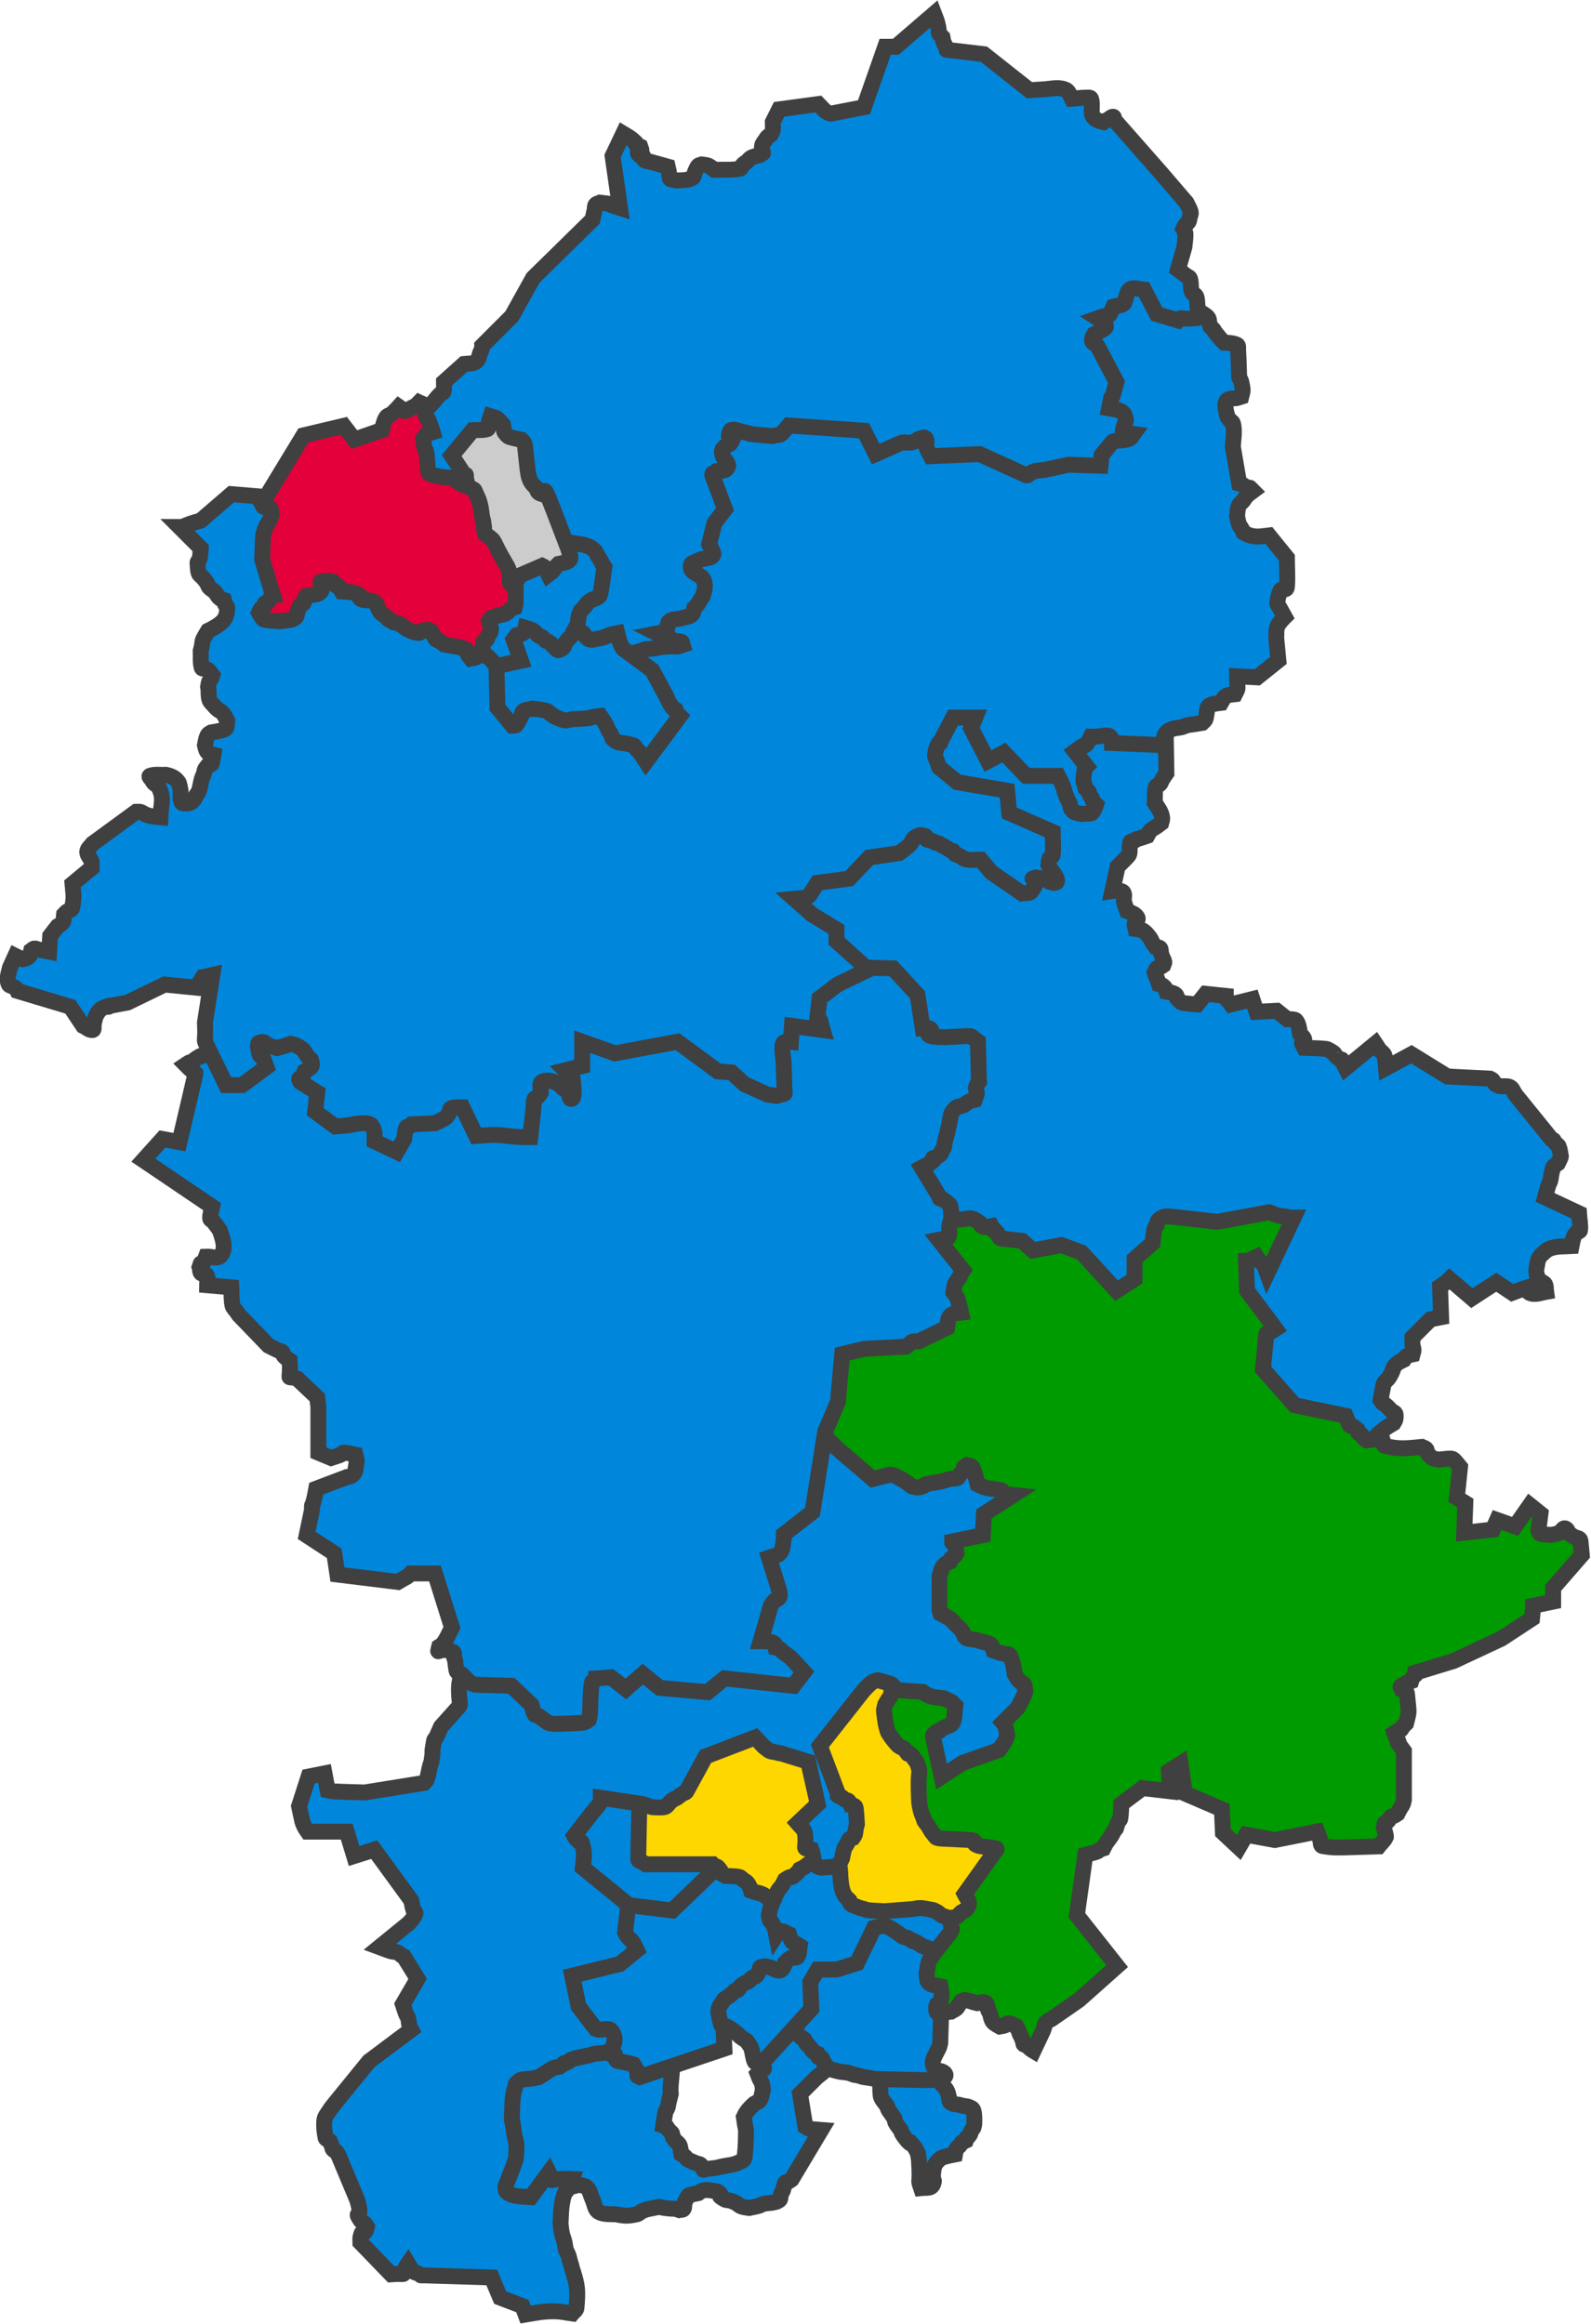
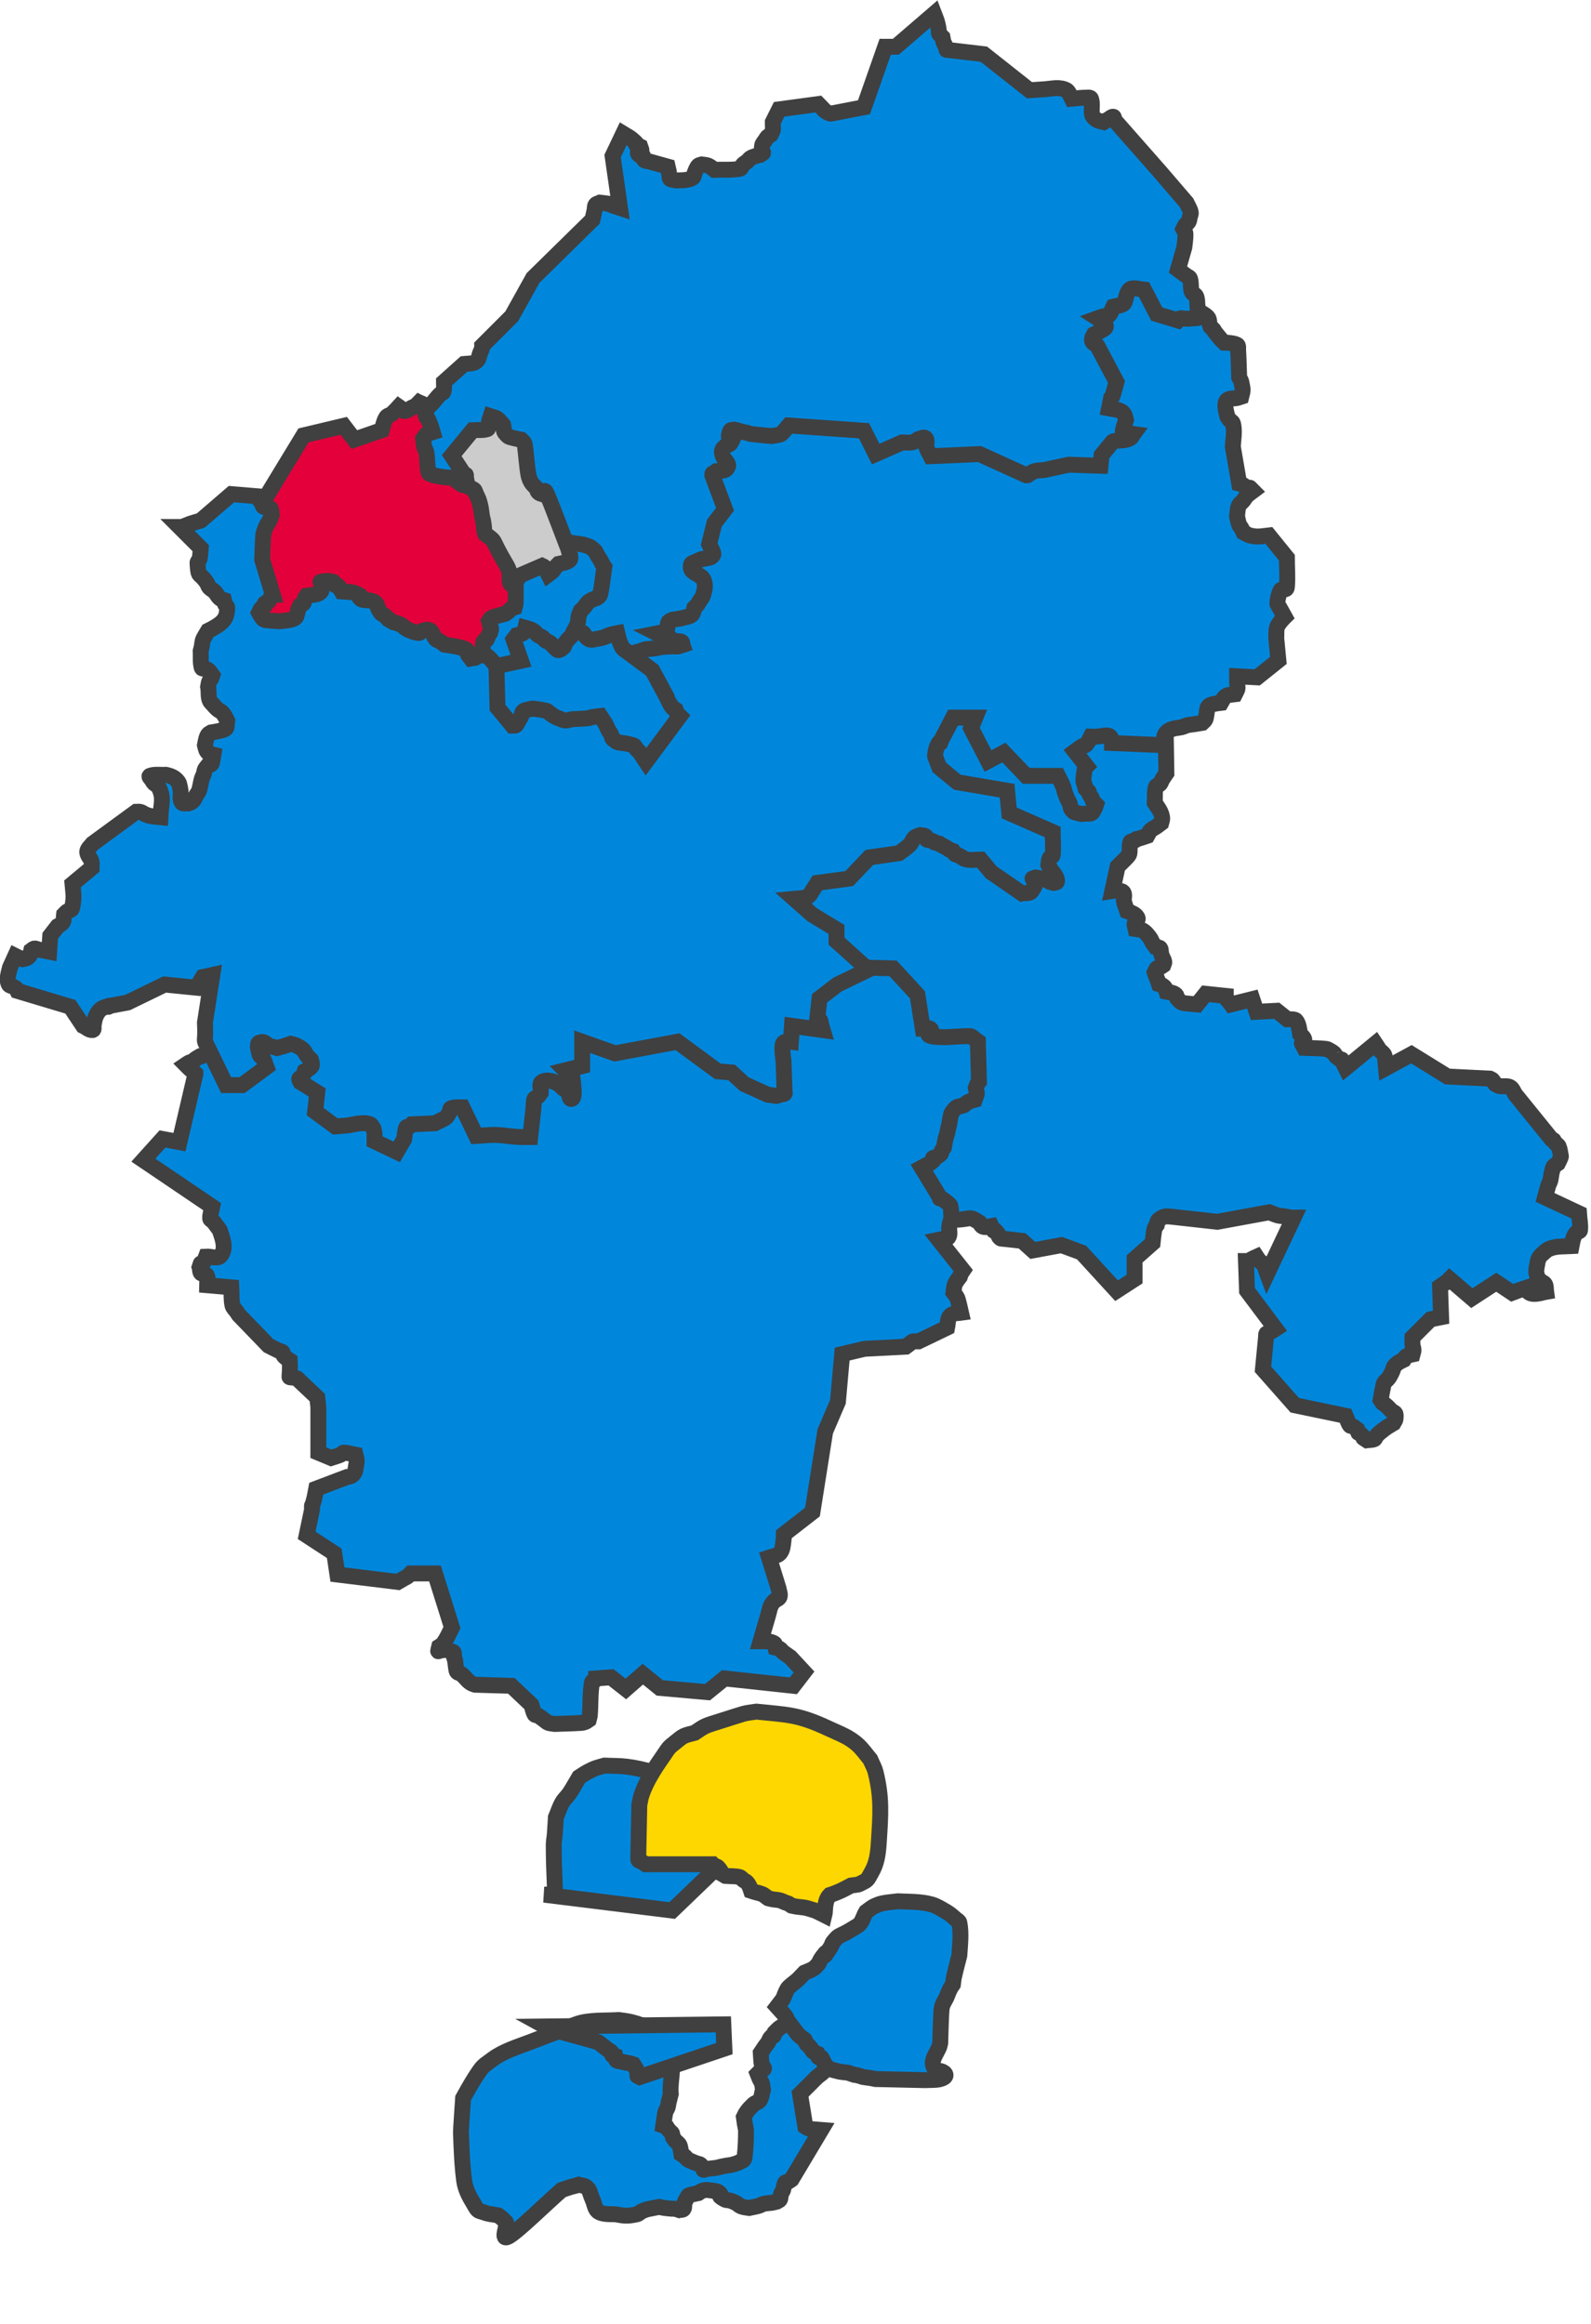
<svg xmlns="http://www.w3.org/2000/svg" width="1032" height="1507" xml:space="preserve" overflow="hidden">
  <defs>
    <clipPath id="clip0">
      <rect x="1067" y="347" width="1032" height="1507" />
    </clipPath>
  </defs>
  <g clip-path="url(#clip0)" transform="translate(-1067 -347)">
-     <path d="M1623.03 1655.3C1623.6 1657.8 1631.31 1675.34 1635.46 1685.36 1635.69 1687.41 1635.68 1689.5 1636.15 1691.51 1636.38 1692.51 1637.38 1693.24 1637.53 1694.25 1638.08 1698.09 1637.83 1702 1638.22 1705.86 1638.38 1707.44 1639.41 1708.75 1640.29 1709.96 1640.96 1710.89 1641.67 1711.79 1642.36 1712.7 1643.58 1716.31 1642.65 1714.15 1645.81 1718.85L1647.2 1720.9C1647.43 1721.81 1647.51 1722.77 1647.89 1723.63 1648.22 1724.41 1651.1 1728.1 1651.34 1728.42 1651.57 1729.1 1651.7 1729.82 1652.03 1730.47 1652.42 1731.24 1655.17 1734.94 1655.48 1735.25 1660.91 1740.62 1653.97 1731.95 1659.62 1738.67 1660.84 1740.11 1661.54 1741.78 1662.39 1743.45 1662.62 1745.04 1662.97 1746.63 1663.08 1748.23 1664.28 1766.1 1662.02 1758.78 1664.46 1766 1668.85 1765.52 1671.63 1766.86 1672.74 1761.9 1672.95 1760.98 1672.28 1760.08 1672.05 1759.17 1672.16 1758.23 1672.32 1752.9 1673.43 1750.97 1674 1749.98 1674.69 1749.04 1675.5 1748.23 1676.32 1747.43 1677.19 1746.58 1678.27 1746.18 1680.93 1745.19 1686.55 1744.13 1686.55 1744.13 1686.78 1742.99 1686.72 1741.75 1687.24 1740.72 1687.68 1739.85 1688.69 1739.41 1689.31 1738.67 1692.1 1735.35 1688.92 1737.5 1693.46 1735.25 1695.1 1730.37 1692.77 1736.27 1696.22 1731.15 1696.62 1730.55 1696.58 1729.74 1696.91 1729.1 1697.28 1728.36 1697.83 1727.73 1698.29 1727.05 1698.52 1726.14 1698.98 1725.25 1698.98 1724.32 1698.98 1721.35 1699.19 1718.27 1698.29 1715.43 1697.95 1714.34 1696.58 1713.84 1695.53 1713.38 1694.46 1712.91 1693.22 1712.95 1692.08 1712.7 1685.9 1711.34 1693.29 1712.67 1685.17 1711.33 1684.48 1710.88 1683.51 1710.68 1683.1 1709.96 1682.52 1708.96 1682.72 1707.67 1682.41 1706.55 1682.03 1705.16 1681.78 1703.68 1681.03 1702.45 1679.68 1700.22 1677.37 1698.62 1676.19 1696.3 1675.73 1695.39 1675.23 1694.49 1674.81 1693.56 1674.02 1691.79 1673.19 1689.1 1672.05 1687.41 1671.23 1686.2 1670.15 1685.18 1669.29 1684 1666.69 1680.4 1663.91 1676.9 1661.7 1673.06 1660.77 1671.47 1660.05 1669.75 1658.93 1668.28 1657.1 1665.87 1655.06 1664.55 1652.72 1662.81 1650.6 1663.11 1647.43 1662.86 1645.81 1664.86 1645.36 1665.43 1645.35 1666.23 1645.12 1666.91 1644.89 1668.74 1644.98 1670.62 1644.43 1672.38 1644.04 1673.65 1643.07 1674.67 1642.36 1675.8 1641.92 1676.49 1641.57 1677.27 1640.98 1677.85 1639.64 1679.17 1638.52 1679.34 1636.84 1679.9 1635.92 1679.67 1634.63 1679.98 1634.08 1679.21 1633.26 1678.09 1633.66 1676.47 1633.39 1675.11 1633.17 1674.03 1632.5 1671.47 1632.01 1670.33 1630.52 1666.9 1622.45 1652.79 1623.03 1655.3Z" stroke="#404040" stroke-width="10.312" stroke-miterlimit="8" fill="#0087DC" fill-rule="evenodd" />
    <path d="M1396.93 1797.37C1403 1793.94 1419.84 1777.28 1431.29 1767.24 1433.36 1766.55 1435.4 1765.82 1437.48 1765.19 1438.38 1764.91 1439.32 1764.76 1440.23 1764.5 1440.93 1764.3 1441.6 1764.04 1442.29 1763.82 1443.9 1764.27 1445.75 1764.21 1447.1 1765.19 1449.47 1766.9 1449.67 1769.04 1450.54 1771.35 1450.97 1772.5 1451.49 1773.62 1451.91 1774.77 1452.43 1776.2 1453.12 1779.65 1454.66 1780.93 1457.7 1783.45 1463.36 1782.76 1466.35 1782.99 1471.88 1783.91 1473.14 1784.45 1480.09 1782.99 1481.4 1782.71 1482.31 1781.48 1483.53 1780.93 1484.85 1780.34 1486.23 1779.85 1487.65 1779.56L1494.53 1778.19C1495.67 1778.42 1496.8 1778.73 1497.96 1778.88 1507.6 1780.08 1502.74 1778.64 1507.59 1780.25 1508.5 1780.02 1509.79 1780.33 1510.34 1779.56 1511.15 1778.43 1510.62 1776.79 1511.02 1775.46 1511.14 1775.06 1513.14 1771.08 1513.77 1770.66 1514.19 1770.39 1519.88 1769.31 1519.96 1769.29 1520.64 1768.84 1521.26 1768.25 1522.02 1767.92 1525.21 1766.56 1527.29 1767.52 1530.95 1767.92 1531.64 1768.15 1532.45 1768.16 1533.02 1768.61 1537.24 1771.98 1530.46 1769.71 1537.14 1773.4 1538.16 1773.97 1539.46 1773.75 1540.58 1774.09 1541.76 1774.44 1542.91 1774.91 1544.01 1775.46 1546.54 1776.72 1545.81 1777.29 1548.82 1778.19 1550.16 1778.59 1551.57 1778.65 1552.95 1778.88 1555.01 1778.42 1557.1 1778.09 1559.13 1777.51 1560.32 1777.17 1561.37 1776.42 1562.57 1776.14 1564.37 1775.73 1566.25 1775.76 1568.07 1775.46 1569 1775.3 1569.9 1775 1570.82 1774.77 1571.51 1774.31 1572.47 1774.12 1572.88 1773.4 1573.46 1772.39 1573.2 1771.08 1573.57 1769.98 1573.89 1769.01 1574.58 1768.2 1574.94 1767.24 1574.95 1767.21 1575.98 1762.78 1576.32 1762.45 1576.83 1761.94 1577.73 1762.08 1578.38 1761.76 1579.12 1761.39 1580.44 1760.39 1580.44 1760.39L1599.68 1728.21C1597.16 1727.98 1594.61 1728.02 1592.12 1727.53 1591.12 1727.33 1589.38 1726.16 1589.38 1726.16L1585.94 1704.93 1596.94 1693.97C1598.54 1692.61 1600.43 1691.51 1601.75 1689.87 1602.34 1689.13 1602.14 1688.02 1602.43 1687.13 1602.82 1685.96 1603.35 1684.85 1603.81 1683.7 1603.58 1676.86 1604.74 1669.82 1603.12 1663.16 1602.71 1661.47 1599.98 1661.62 1598.31 1661.11 1595.02 1660.1 1583.83 1659.78 1583.19 1659.74 1582.5 1659.51 1581.85 1659.05 1581.13 1659.05 1578.17 1659.05 1576.65 1659.74 1574.25 1661.11 1573.54 1661.52 1572.82 1661.94 1572.19 1662.48 1571.21 1663.32 1570.36 1664.3 1569.44 1665.22 1567.8 1670.12 1570.15 1664.51 1566.69 1668.64 1566.04 1669.42 1565.86 1670.51 1565.32 1671.38 1564.71 1672.35 1563.91 1673.18 1563.26 1674.12 1562.31 1675.47 1560.51 1678.23 1560.51 1678.23 1560.74 1680.96 1560.65 1683.75 1561.2 1686.44 1561.36 1687.25 1562.73 1687.69 1562.57 1688.5 1562.41 1689.3 1561.14 1689.34 1560.51 1689.87 1559.76 1690.49 1559.13 1691.24 1558.45 1691.92 1558.9 1693.06 1559.32 1694.22 1559.82 1695.34 1560.24 1696.28 1560.9 1697.11 1561.2 1698.08 1561.6 1699.41 1561.65 1700.82 1561.88 1702.19 1561.2 1704.47 1561.11 1707.03 1559.82 1709.04 1558.93 1710.42 1556.87 1710.61 1555.7 1711.78 1553.71 1713.76 1552.56 1714.75 1550.89 1717.26 1550.32 1718.1 1549.97 1719.08 1549.51 1719.99 1549.74 1721.59 1549.95 1723.19 1550.2 1724.79 1550.41 1726.16 1550.89 1727.51 1550.89 1728.9 1550.89 1733.92 1550.74 1738.96 1550.2 1743.96 1550.04 1745.39 1550.12 1747.42 1548.82 1748.07 1545.98 1749.48 1545.35 1749.96 1541.95 1750.81 1540.6 1751.14 1539.2 1751.24 1537.83 1751.49 1536.68 1751.7 1535.53 1751.92 1534.39 1752.18 1533.47 1752.38 1532.58 1752.72 1531.64 1752.86 1529.59 1753.17 1527.52 1753.32 1525.46 1753.54 1521.47 1754.87 1524.98 1754.44 1521.33 1750.81 1520.82 1750.3 1519.95 1750.37 1519.27 1750.12 1518.11 1749.69 1516.96 1749.25 1515.83 1748.75 1514.9 1748.34 1513.92 1747.98 1513.08 1747.38 1512.29 1746.82 1511.77 1745.95 1511.02 1745.33 1510.39 1744.8 1509.65 1744.42 1508.96 1743.96 1508.91 1743.65 1508.32 1738.82 1507.59 1737.8 1506.83 1736.75 1505.68 1736.04 1504.84 1735.06 1504.3 1734.43 1503.92 1733.69 1503.46 1733 1502.35 1728.57 1503.64 1731.71 1500.71 1728.21 1498.32 1725.35 1500.66 1726.6 1497.28 1725.47 1497.73 1722.5 1497.96 1719.49 1498.65 1716.57 1498.89 1715.58 1499.7 1714.8 1500.03 1713.83 1500.4 1712.73 1500.45 1711.54 1500.71 1710.41 1501.14 1708.57 1502.09 1704.93 1502.09 1704.93 1501.17 1695.57 1506.01 1683.51 1499.34 1676.86 1498.65 1676.17 1497.84 1675.59 1497.28 1674.8 1496.68 1673.97 1496.41 1672.95 1495.9 1672.06 1495.49 1671.35 1494.96 1670.71 1494.53 1670.01 1492.84 1667.32 1490.09 1661.8 1486.97 1661.11 1468.65 1657.05 1490.14 1662.03 1476.66 1658.37 1474.45 1657.77 1470.47 1657.29 1468.41 1657 1460.85 1657.46 1453.18 1657.02 1445.73 1658.37 1440.45 1659.33 1435.64 1662 1430.61 1663.85 1417.55 1668.64 1422.51 1666.91 1410.68 1671.38 1402.83 1674.34 1393.4 1677.27 1386.62 1682.33 1379.74 1687.48 1380.45 1686.15 1374.94 1694.66 1372.21 1698.87 1367.38 1707.67 1367.38 1707.67 1367.25 1709.58 1365.96 1728.38 1366 1729.58 1366.34 1740.1 1366.69 1750.64 1368.06 1761.08 1368.8 1766.66 1371.38 1771.49 1374.25 1776.14 1375.11 1777.54 1375.76 1779.16 1377 1780.25 1377.92 1781.07 1379.28 1781.19 1380.43 1781.62 1383.96 1782.93 1385.21 1782.79 1390.06 1783.67 1390.97 1784.36 1391.94 1784.98 1392.81 1785.73 1393.54 1786.36 1394.06 1787.24 1394.87 1787.78 1397.15 1789.29 1390.86 1800.79 1396.93 1797.37Z" stroke="#404040" stroke-width="10.312" stroke-miterlimit="8" fill="#0087DC" fill-rule="evenodd" />
-     <path d="M1420.74 1661.18C1424.86 1663.46 1443.65 1668.02 1455.1 1671.44 1457.16 1673.03 1459.2 1674.66 1461.28 1676.22 1461.95 1676.72 1462.83 1676.95 1463.35 1677.59 1466.01 1680.91 1461.6 1678.83 1466.1 1680.33 1466.32 1681.24 1466.19 1682.33 1466.78 1683.06 1467.23 1683.62 1468.14 1683.58 1468.84 1683.74 1478.7 1686.01 1472.79 1684.14 1477.78 1685.8 1478.47 1686.93 1479.38 1687.96 1479.84 1689.21 1481.73 1694.37 1478.87 1692.49 1481.9 1694L1536.88 1675.54 1536.19 1659.81C1538.48 1658.9 1540.72 1657.86 1543.06 1657.08 1544.17 1656.71 1545.38 1656.73 1546.5 1656.4 1548.15 1655.9 1555.9 1652.4 1556.12 1652.29 1563.33 1648.7 1559.46 1649.81 1567.8 1644.77 1571.84 1642.34 1575.86 1639.84 1580.17 1637.93 1582.24 1637.02 1584.45 1636.39 1586.36 1635.2 1589.03 1633.54 1595.68 1626.61 1597.35 1624.94 1598.23 1621.45 1601.36 1610.24 1601.48 1605.8 1601.63 1599.87 1602.91 1593.57 1600.79 1588.02 1598.35 1581.63 1592.57 1577.06 1588.42 1571.61 1586.84 1569.54 1585.65 1567.08 1583.61 1565.46 1581.32 1563.64 1579.28 1561.45 1576.74 1559.99 1571.68 1557.09 1566.46 1554.34 1560.93 1552.47 1548.25 1548.18 1539.47 1548.12 1526.57 1547 1516.03 1548.37 1505.32 1548.76 1494.96 1551.1 1490.06 1552.21 1485.73 1555.07 1481.21 1557.26 1471.99 1561.71 1462.41 1567.55 1454.41 1573.67 1450.69 1576.52 1447.54 1580.05 1444.1 1583.24 1440.44 1591.85 1434.69 1604.6 1431.73 1614 1430.82 1616.91 1430.41 1619.94 1429.67 1622.89 1429.27 1624.5 1428.76 1626.08 1428.3 1627.68 1428.53 1635.43 1428.46 1643.19 1428.99 1650.93 1429.14 1653.24 1429.98 1655.47 1430.36 1657.76 1431.13 1662.37 1416.62 1658.9 1420.74 1661.18Z" stroke="#404040" stroke-width="10.312" stroke-miterlimit="8" fill="#0087DC" fill-rule="evenodd" />
+     <path d="M1420.74 1661.18C1424.86 1663.46 1443.65 1668.02 1455.1 1671.44 1457.16 1673.03 1459.2 1674.66 1461.28 1676.22 1461.95 1676.72 1462.83 1676.95 1463.35 1677.59 1466.01 1680.91 1461.6 1678.83 1466.1 1680.33 1466.32 1681.24 1466.19 1682.33 1466.78 1683.06 1467.23 1683.62 1468.14 1683.58 1468.84 1683.74 1478.7 1686.01 1472.79 1684.14 1477.78 1685.8 1478.47 1686.93 1479.38 1687.96 1479.84 1689.21 1481.73 1694.37 1478.87 1692.49 1481.9 1694L1536.88 1675.54 1536.19 1659.81Z" stroke="#404040" stroke-width="10.312" stroke-miterlimit="8" fill="#0087DC" fill-rule="evenodd" />
    <path d="M1420 1575.71 1503.01 1586 1538 1552.38 1521.53 1506.41C1507.75 1499.52 1518.94 1504.21 1506.44 1500.92 1494.94 1497.89 1485.22 1494.11 1473.51 1492.69 1468.74 1492.1 1463.91 1492.23 1459.1 1492 1454.12 1493.42 1453.14 1493.46 1448.13 1496.12 1446.22 1497.13 1444.47 1498.4 1442.64 1499.55 1440.58 1502.98 1438.68 1506.51 1436.47 1509.84 1435.02 1512.01 1432.95 1513.74 1431.66 1516.01 1429.95 1519.05 1428.92 1522.42 1427.55 1525.62 1427.32 1529.28 1427.14 1532.94 1426.86 1536.6 1426.68 1538.89 1426.17 1541.16 1426.17 1543.46 1426.17 1552.15 1426.49 1560.85 1426.86 1569.53 1426.95 1571.6 1427.55 1575.71 1420 1575.71Z" stroke="#404040" stroke-width="10.312" stroke-miterlimit="8" fill="#0087DC" fill-rule="evenodd" />
    <path d="M1601.8 1589 1601.8 1589C1599.96 1588.08 1598.15 1587.1 1596.27 1586.25 1595.61 1585.95 1594.9 1585.77 1594.2 1585.56 1592.6 1585.08 1591.01 1584.51 1589.37 1584.19 1587.55 1583.83 1585.68 1583.78 1583.85 1583.5 1582.69 1583.32 1581.55 1583.04 1580.4 1582.81 1577.26 1580.73 1579.52 1581.97 1576.26 1580.75 1575.1 1580.32 1574.01 1579.67 1572.81 1579.38 1571.23 1578.98 1569.57 1578.98 1567.97 1578.69 1567.04 1578.52 1566.13 1578.23 1565.21 1578 1563.83 1577.08 1562.65 1575.77 1561.07 1575.25 1556.11 1573.6 1562.31 1575.6 1556.24 1573.88 1555.54 1573.68 1554.86 1573.42 1554.17 1573.19 1553.42 1570.94 1553.19 1569.75 1551.41 1567.69 1550.87 1567.06 1550.01 1566.79 1549.34 1566.31 1548.4 1565.65 1547.7 1564.51 1546.58 1564.25 1543.66 1563.57 1540.59 1563.79 1537.6 1563.56 1528.3 1558 1539.07 1565.38 1532.77 1558.06 1532.1 1557.28 1530.89 1557.21 1530.01 1556.69 1529.73 1556.52 1529.55 1556.23 1529.32 1556L1485.83 1556C1480.81 1552.43 1481 1554.53 1481 1551.88L1481.69 1517.5C1482.15 1515.44 1482.43 1513.33 1483.07 1511.31 1485.72 1502.96 1491.6 1493.77 1496.19 1487.25 1501.21 1480.1 1499.66 1481.09 1505.85 1476.25 1507.41 1475.03 1508.89 1473.65 1510.68 1472.81 1512.86 1471.79 1515.28 1471.44 1517.58 1470.75 1525.07 1465.78 1523.16 1466.61 1536.22 1462.5 1540.59 1461.13 1544.94 1459.65 1549.34 1458.38 1551.27 1457.81 1555.94 1457.24 1557.62 1457 1577.51 1459.12 1584.31 1458.51 1604.56 1468 1611.93 1471.46 1618 1473.41 1623.88 1479 1626.72 1481.69 1628.95 1484.96 1631.48 1487.94 1632.63 1490.69 1634.2 1493.3 1634.93 1496.19 1639.11 1512.86 1638.18 1524 1637 1542.25 1636.54 1549.34 1635.72 1555.49 1632.17 1561.5 1631 1563.48 1630.08 1565.98 1628.03 1567 1622.43 1569.79 1625.41 1568.85 1619.05 1569.75 1616.29 1571.13 1613.64 1572.73 1610.77 1573.88 1606.64 1575.52 1608.49 1574.86 1605.25 1575.94 1601.55 1579.62 1602.37 1586.82 1601.8 1589Z" stroke="#404040" stroke-width="10.312" stroke-miterlimit="8" fill="#FFD700" fill-rule="evenodd" />
    <path d="M1571 1648.36 1571 1648.36C1572.83 1650.43 1574.82 1652.37 1576.5 1654.57 1577.12 1655.39 1577.31 1656.48 1577.88 1657.33 1579.15 1659.25 1580.63 1661.02 1582 1662.86 1583.63 1665.04 1584.11 1665.96 1586.13 1667.69 1587 1668.44 1587.96 1669.07 1588.88 1669.76 1591.38 1674.79 1588.83 1670.4 1593 1675.29 1593.54 1675.92 1593.74 1676.83 1594.38 1677.36 1595.16 1678.02 1596.21 1678.28 1597.13 1678.74 1598.96 1684.26 1596.21 1677.82 1599.88 1681.5 1600.6 1682.23 1600.74 1683.37 1601.25 1684.26 1601.93 1685.45 1603.5 1687.74 1604.69 1688.4 1605.96 1689.11 1607.41 1689.43 1608.82 1689.79 1613.36 1690.93 1610.63 1690.36 1617.07 1691.17 1625.92 1694.13 1616.85 1691.29 1624.63 1693.24 1625.33 1693.41 1625.98 1693.79 1626.69 1693.93 1628.28 1694.25 1629.91 1694.35 1631.5 1694.62 1636.17 1695.4 1633.47 1695.31 1636.32 1695.31L1667.26 1696C1670.47 1695.77 1673.77 1696.13 1676.88 1695.31 1680.97 1694.23 1681.43 1692.07 1678.26 1690.48 1677.21 1689.95 1675.97 1690.02 1674.82 1689.79 1674.13 1689.1 1673.19 1688.59 1672.76 1687.71 1670.9 1683.97 1673.09 1680.82 1674.82 1677.36 1675.28 1676.44 1675.83 1675.56 1676.19 1674.6 1676.53 1673.71 1676.65 1672.75 1676.88 1671.83 1677.11 1665.39 1677.2 1658.94 1677.57 1652.5 1677.66 1650.88 1677.74 1649.21 1678.26 1647.67 1678.91 1645.71 1680.15 1644.01 1681.01 1642.14 1681.52 1641.02 1681.88 1639.82 1682.38 1638.69 1683.55 1636.06 1683.66 1636.08 1685.13 1633.86 1685.36 1632.25 1685.47 1630.61 1685.82 1629.02 1686.85 1624.39 1689.26 1615.21 1689.26 1615.21 1689.71 1608.44 1690.67 1600.57 1689.26 1593.81 1689.06 1592.85 1687.94 1592.36 1687.2 1591.74 1685.19 1590.06 1683.28 1588.21 1681.01 1586.9 1678.22 1585.3 1674.55 1582.95 1671.38 1582.07 1664.21 1580.07 1656.73 1580.35 1649.38 1580 1645.94 1580.46 1642.46 1580.64 1639.07 1581.38 1637.15 1581.8 1635.35 1582.64 1633.57 1583.45 1632.72 1583.84 1629.16 1586.6 1628.75 1586.9 1626.92 1589.9 1626.28 1594.11 1623.25 1595.88 1620.5 1597.49 1617.85 1599.28 1615 1600.71 1610.86 1602.8 1611.01 1602.18 1608.13 1605.55 1606.02 1608.02 1607.33 1607.44 1605.38 1610.38 1597.7 1621.95 1606.53 1607.92 1600.56 1615.9 1597.38 1620.17 1599.74 1618.8 1595.75 1622.81 1594.29 1624.28 1590.12 1625.73 1588.88 1626.26 1587.04 1628.1 1585.4 1630.16 1583.38 1631.79 1582.3 1632.65 1578.91 1635.17 1577.88 1636.62 1577.13 1637.67 1575.46 1641.82 1575.13 1642.83 1574.83 1643.73 1571.69 1647.44 1571 1648.36Z" stroke="#404040" stroke-width="10.312" stroke-miterlimit="8" fill="#0087DC" fill-rule="evenodd" />
-     <path d="M1729 1548.29 1729 1548.29 1712.47 1544.83C1706.71 1543.54 1701.08 1541.6 1695.24 1540.69 1690.7 1539.98 1686.06 1540.23 1681.47 1540L1651.15 1541.38C1649.98 1541.45 1648.88 1541.99 1647.71 1542.07 1635.09 1542.91 1622.45 1543.45 1609.82 1544.14 1608.9 1544.83 1607.93 1545.47 1607.06 1546.21 1602.42 1550.2 1607.5 1546.61 1602.93 1549.67 1602.47 1550.36 1602.24 1551.28 1601.55 1551.74 1600.76 1552.26 1599.68 1552.1 1598.8 1552.43 1591.59 1555.14 1600.36 1552.73 1593.28 1554.5 1592.6 1554.96 1591.89 1555.4 1591.22 1555.88 1590.28 1556.55 1589.44 1557.34 1588.46 1557.95 1587.59 1558.5 1586.63 1558.87 1585.71 1559.33 1585.25 1560.02 1584.95 1560.86 1584.33 1561.4 1578.54 1566.48 1582.23 1562.8 1578.13 1564.86 1577.39 1565.23 1576.75 1565.78 1576.06 1566.24 1575.6 1567.16 1575.23 1568.13 1574.68 1569 1572.22 1572.95 1573.18 1570.42 1571.24 1573.83 1568.63 1578.41 1570.83 1574.79 1569.17 1578.67 1568.77 1579.61 1568.18 1580.47 1567.8 1581.43 1566.4 1584.93 1566.42 1585.56 1565.73 1589.02 1567.05 1595.67 1565.31 1589.51 1568.48 1595.24 1569.9 1597.79 1569.99 1599.36 1570.55 1602.14 1571.01 1601.45 1571.28 1600.59 1571.93 1600.07 1574.24 1598.22 1576.74 1600.56 1578.82 1601.45 1579.23 1602.69 1580.03 1605.43 1580.88 1606.29 1581.61 1607.01 1582.75 1607.16 1583.64 1607.67 1584.36 1608.08 1585.02 1608.59 1585.71 1609.05 1585.25 1611.35 1585.71 1614.05 1584.33 1615.95 1583.51 1617.08 1581.52 1616.2 1580.2 1616.64 1578.76 1617.12 1577.02 1619.13 1576.06 1620.1 1575.54 1621.67 1574.85 1624.76 1572.62 1624.93 1570.45 1625.1 1568.53 1623.39 1566.42 1622.86L1563.66 1622.17C1562.51 1622.4 1561.19 1622.21 1560.22 1622.86 1559.61 1623.26 1559.85 1624.28 1559.53 1624.93 1558.93 1626.13 1558.41 1627.43 1557.46 1628.38 1556.74 1629.11 1555.54 1629.16 1554.71 1629.76 1553.91 1630.33 1553.43 1631.27 1552.64 1631.83 1551.8 1632.43 1550.75 1632.67 1549.88 1633.21 1548.91 1633.82 1547.94 1634.47 1547.13 1635.29 1546.54 1635.87 1546.4 1636.84 1545.75 1637.36 1545.18 1637.81 1544.37 1637.82 1543.68 1638.05 1542.99 1638.74 1542.36 1639.48 1541.62 1640.12 1540.12 1641.4 1538.43 1642.48 1536.79 1643.57 1532.58 1649.91 1531.85 1649.2 1534.73 1660.14 1534.97 1661.06 1536.6 1660.5 1537.48 1660.83 1538.44 1661.19 1539.35 1661.7 1540.24 1662.21 1541.33 1662.84 1544.32 1665.03 1545.06 1665.67 1545.8 1666.3 1546.36 1667.14 1547.13 1667.74 1548.43 1668.76 1549.88 1669.58 1551.26 1670.5 1553.31 1673.59 1553.98 1673.8 1554.71 1676.71 1554.92 1677.57 1555.97 1684.04 1556.77 1684.31L1558.84 1685C1559.53 1684.77 1560.28 1684.67 1560.91 1684.31 1562.66 1683.3 1563.21 1682.7 1564.35 1681.55L1593.28 1649.79 1592.6 1632.52 1597.42 1624.24 1609.82 1624.24 1622.91 1620.1 1633.93 1597.31C1636 1596.85 1638.01 1595.93 1640.13 1595.93 1641.58 1595.93 1642.94 1596.71 1644.26 1597.31 1645.15 1597.71 1648.62 1599.93 1649.78 1600.76 1650.71 1601.43 1651.5 1602.32 1652.53 1602.83 1653.83 1603.48 1655.46 1603.41 1656.66 1604.21 1662.59 1608.17 1655.09 1603.43 1660.8 1606.29 1664.29 1608.04 1663.68 1608.41 1667 1609.74 1668.35 1610.28 1669.75 1610.66 1671.13 1611.12L1673.2 1611.81C1673.89 1612.04 1674.54 1612.43 1675.27 1612.5L1682.84 1613.19C1689.96 1612.96 1697.12 1613.29 1704.2 1612.5 1705.53 1612.35 1706.63 1611.31 1707.64 1610.43 1710.1 1608.3 1712.73 1606.23 1714.53 1603.52 1715.45 1602.14 1716.27 1600.69 1717.29 1599.38 1720.27 1595.54 1718.9 1599.27 1721.42 1593.86 1722.47 1591.61 1724.18 1586.95 1724.18 1586.95 1724.41 1583.96 1724.52 1580.96 1724.87 1577.98 1724.98 1577.03 1725.42 1576.15 1725.56 1575.21 1726.1 1571.54 1726.54 1567.86 1726.93 1564.17 1727.23 1561.41 1727.3 1558.63 1727.62 1555.88 1727.76 1554.72 1728.31 1552.43 1729 1548.29Z" stroke="#404040" stroke-width="10.312" stroke-miterlimit="8" fill="#0087DC" fill-rule="evenodd" />
-     <path d="M1607.02 1540.39 1607.02 1540.39C1608.16 1542.46 1609.84 1544.3 1610.46 1546.58 1611.24 1549.46 1610.82 1552.54 1611.15 1555.51 1611.28 1556.67 1611.69 1557.79 1611.83 1558.95 1612.33 1562.9 1611.76 1573.31 1615.96 1577.51L1618.03 1579.57C1618.26 1580.25 1618.21 1581.12 1618.72 1581.63 1619.44 1582.35 1620.53 1582.59 1621.47 1583 1625.74 1584.9 1623.75 1583.95 1627.67 1585.07 1628.37 1585.26 1629.01 1585.68 1629.73 1585.75 1633.39 1586.14 1637.08 1586.21 1640.75 1586.44L1658.65 1585.07C1660.49 1584.9 1662.31 1584.29 1664.16 1584.38 1666.94 1584.52 1669.66 1585.29 1672.42 1585.75 1673.33 1586.21 1674.3 1586.58 1675.17 1587.13 1676.14 1587.73 1676.9 1588.68 1677.92 1589.19 1679.9 1590.18 1682.63 1590.66 1684.81 1591.25 1686.42 1591.69 1688.01 1592.22 1689.63 1592.63 1692.31 1593.3 1695.17 1593.61 1697.89 1594 1703.63 1592.4 1710.83 1593.34 1715.1 1589.19 1719.4 1585 1725.84 1566.03 1728.87 1557.58 1729.33 1552.54 1729.73 1547.49 1730.25 1542.46 1730.65 1538.55 1731.23 1534.67 1731.62 1530.77 1732.15 1525.51 1732.54 1520.23 1733 1514.97 1732.54 1509.01 1732.61 1502.99 1731.62 1497.1 1730.76 1491.94 1729.1 1486.95 1727.49 1481.98 1723.8 1470.54 1714.82 1440.57 1704.09 1431.81 1701.56 1429.75 1699.09 1427.61 1696.51 1425.62 1694.04 1423.72 1691.7 1421.57 1688.94 1420.12 1686.16 1418.67 1674.45 1416.43 1672.42 1416L1629.73 1419.44C1626.16 1419.79 1622.02 1421.69 1618.72 1422.87 1617.35 1423.36 1615.96 1423.79 1614.59 1424.25 1613.9 1425.16 1613.28 1426.13 1612.52 1427 1611.67 1427.97 1610.52 1428.69 1609.77 1429.75 1609.35 1430.33 1609.44 1431.18 1609.08 1431.81 1608.51 1432.8 1607.67 1433.62 1607.02 1434.56 1606.07 1435.91 1605.18 1437.3 1604.26 1438.68 1604.03 1441.2 1603.99 1443.74 1603.57 1446.24 1603.3 1447.88 1602.6 1449.43 1602.2 1451.05 1601.91 1452.18 1601.74 1453.34 1601.51 1454.49 1601.28 1459.3 1601.7 1464.18 1600.82 1468.92 1600.52 1470.54 1598.98 1471.67 1598.07 1473.04L1596.69 1475.1C1596.46 1476.02 1596 1476.91 1596 1477.85 1596 1485.46 1596.55 1481.81 1597.38 1486.79 1597.68 1488.61 1597.72 1490.47 1598.07 1492.29 1598.41 1494.14 1599.44 1497.78 1599.44 1497.78 1599.67 1501.45 1599.75 1505.13 1600.13 1508.78 1600.21 1509.5 1600.62 1510.15 1600.82 1510.84 1601.08 1511.75 1601.25 1512.68 1601.51 1513.59 1602.24 1516.17 1602.35 1515.45 1602.88 1518.4 1603.17 1520 1603.11 1521.66 1603.57 1523.21 1604.27 1525.58 1606.33 1530.08 1606.33 1530.08 1607.08 1539.05 1606.9 1538.68 1607.02 1540.39Z" stroke="#404040" stroke-width="10.312" stroke-miterlimit="8" fill="#FFD700" fill-rule="evenodd" />
-     <path d="M1673.5 1426.89 1673.5 1426.89C1670.29 1428.03 1667.04 1429.06 1663.88 1430.32 1661.32 1431.35 1658.9 1432.73 1656.33 1433.76 1646.98 1437.5 1660.51 1430.98 1650.84 1435.82 1649.75 1437.45 1648.68 1439.14 1647.41 1440.63 1646.78 1441.37 1646.03 1442 1645.35 1442.69 1645.12 1444.07 1645.1 1445.49 1644.66 1446.81 1644.4 1447.6 1643.72 1448.17 1643.29 1448.87 1642.58 1450.01 1641.91 1451.17 1641.23 1452.31 1639.95 1457.44 1640.25 1454.98 1641.23 1463.3 1641.41 1464.87 1642.52 1469.71 1643.29 1470.86 1644.24 1472.3 1645.63 1474.46 1646.72 1475.67 1648.02 1477.12 1649.1 1478.93 1650.84 1479.8L1653.59 1481.17C1659.07 1488.49 1652.11 1480.05 1658.39 1485.29 1659.03 1485.82 1659.29 1486.68 1659.77 1487.35 1660.43 1488.29 1661.14 1489.19 1661.83 1490.1 1665.03 1499.72 1661.91 1489.69 1663.2 1515.53 1663.26 1516.72 1664.08 1520.91 1664.57 1522.4 1664.96 1523.57 1665.51 1524.68 1665.94 1525.83 1666.2 1526.51 1666.27 1527.27 1666.63 1527.89 1667.2 1528.89 1668.06 1529.69 1668.69 1530.64 1671 1534.1 1670.24 1533.83 1672.81 1536.83 1673.44 1537.56 1673.93 1538.64 1674.87 1538.89 1677.53 1539.6 1680.36 1539.4 1683.11 1539.58 1687.68 1539.86 1692.26 1540.03 1696.84 1540.26 1697.53 1540.49 1698.39 1540.44 1698.9 1540.95 1699.41 1541.46 1699 1542.59 1699.59 1543.01 1700.77 1543.85 1702.27 1544.21 1703.71 1544.39 1704.28 1544.46 1712.13 1545.36 1713.32 1545.76 1713.54 1545.83 1713.32 1546.22 1713.32 1546.45L1692.72 1575.31C1693.64 1577.14 1695.18 1578.77 1695.47 1580.8 1695.67 1582.24 1695 1583.79 1694.09 1584.93 1693.06 1586.22 1691.14 1586.51 1689.98 1587.67 1689.29 1588.36 1688.72 1589.2 1687.92 1589.74 1687.32 1590.13 1683.48 1591.02 1683.11 1591.11 1683.34 1592.71 1683.48 1594.33 1683.8 1595.92 1683.94 1596.63 1684.58 1597.26 1684.48 1597.98 1684.34 1598.99 1683.11 1600.73 1683.11 1600.73L1672.81 1613.78C1671.67 1615.62 1670.28 1617.32 1669.38 1619.28 1669.13 1619.82 1668.04 1626.65 1668 1626.84 1668.23 1628.44 1668.09 1630.15 1668.69 1631.65 1669.9 1634.68 1674.89 1634.63 1676.93 1635.09 1677.71 1639 1678.44 1640.87 1676.93 1645.39 1676.67 1646.18 1675.56 1646.31 1674.87 1646.77 1674.64 1647.45 1674.18 1648.1 1674.18 1648.83 1674.18 1655.29 1676.96 1652.1 1683.8 1651.58 1685.17 1650.66 1687 1650.2 1687.92 1648.83 1691.06 1644.1 1689.1 1645.23 1692.72 1644.02 1693.87 1644.25 1695.02 1644.42 1696.15 1644.71 1696.86 1644.88 1697.52 1645.19 1698.21 1645.39 1699.12 1645.65 1700.04 1645.85 1700.96 1646.08 1702.33 1645.85 1703.7 1645.24 1705.08 1645.39 1707.94 1645.71 1707.21 1648.37 1707.83 1650.2 1708.15 1651.17 1708.84 1651.99 1709.2 1652.95 1709.53 1653.83 1709.55 1654.82 1709.89 1655.7 1710.25 1656.66 1710.54 1657.72 1711.26 1658.45 1712.43 1659.62 1715.38 1661.2 1715.38 1661.2 1716.52 1660.97 1717.72 1660.92 1718.81 1660.51 1719.58 1660.22 1720.05 1659.25 1720.87 1659.14 1722.33 1658.93 1725.25 1660.64 1726.36 1661.2 1726.82 1662.11 1727.33 1663 1727.74 1663.94 1728.02 1664.61 1728.14 1665.34 1728.42 1666.01 1728.83 1666.95 1729.42 1667.8 1729.8 1668.75 1731.77 1673.69 1729.61 1672.36 1733.23 1673.56 1733.92 1674.25 1734.54 1675 1735.29 1675.63 1735.92 1676.15 1737.35 1677 1737.35 1677L1743.53 1663.94C1745.6 1658.43 1744.08 1659.22 1747.65 1657.07 1748.09 1656.81 1748.56 1656.62 1749.02 1656.39L1766.87 1644.02 1791.59 1622.03 1765.5 1589.05 1770.99 1549.88C1773.51 1549.2 1776.09 1548.7 1778.54 1547.82 1779.32 1547.54 1779.87 1546.82 1780.6 1546.45 1781.25 1546.12 1781.98 1545.99 1782.66 1545.76 1784.01 1543.08 1783.79 1543.22 1785.41 1540.95 1786.08 1540.02 1786.86 1539.17 1787.47 1538.2 1792.18 1530.66 1785.07 1540.49 1790.9 1532.7 1791.36 1531.33 1791.69 1529.91 1792.28 1528.58 1792.61 1527.83 1793.51 1527.33 1793.65 1526.52 1794.21 1523.35 1794.34 1516.9 1794.34 1516.9L1808.07 1506.59 1825.92 1508.65 1825.23 1495.6 1832.78 1490.79 1835.53 1510.03 1859.56 1520.34 1860.25 1535.45 1870.55 1545.07 1875.35 1536.83 1893.89 1540.26 1921.35 1534.77C1922.04 1536.6 1922.84 1538.39 1923.41 1540.26 1923.76 1541.38 1923.45 1542.73 1924.1 1543.7 1924.5 1544.3 1925.45 1544.27 1926.16 1544.39 1931.8 1545.33 1933.38 1545.07 1939.21 1545.07L1961.18 1544.39C1962.78 1542.32 1964.95 1540.6 1965.98 1538.2 1966.12 1537.88 1964.76 1532.63 1964.61 1532.02 1965.86 1527.02 1964.19 1531.06 1967.36 1527.89 1968.16 1527.08 1968.54 1525.88 1969.41 1525.15 1969.97 1524.68 1970.83 1524.78 1971.47 1524.46 1972.21 1524.09 1972.85 1523.54 1973.53 1523.08 1973.99 1522.17 1974.41 1521.23 1974.91 1520.34 1975.56 1519.17 1976.43 1518.12 1976.97 1516.9 1977.35 1516.04 1977.65 1514.15 1977.65 1514.15L1977.65 1482.54C1969.34 1470.89 1976.78 1482.56 1973.53 1474.99 1969.54 1465.66 1974.37 1479.55 1971.47 1470.86 1972.16 1470.4 1972.8 1469.86 1973.53 1469.49 1974.18 1469.16 1975.03 1469.25 1975.59 1468.8 1976.24 1468.29 1976.44 1467.37 1976.97 1466.74 1977.59 1465.99 1978.34 1465.37 1979.03 1464.68 1981.27 1455.68 1980.92 1459.39 1979.71 1446.13 1979.65 1445.41 1979.54 1444.58 1979.03 1444.07 1978.3 1443.34 1977.2 1443.15 1976.28 1442.69 1976.05 1442 1975.05 1441.11 1975.59 1440.63 1977.51 1438.93 1982.46 1437.19 1982.46 1437.19 1982.69 1436.51 1982.75 1435.74 1983.15 1435.13 1985.53 1431.55 1985.21 1434.61 1985.21 1431.7L2009.92 1424.14 2040.82 1409.71 2060.73 1396.65C2061.44 1388.87 2061.42 1391.62 2061.42 1388.41L2074.46 1385.66 2074.46 1376.73 2093 1355.43C2092.77 1352.91 2092.65 1350.38 2092.31 1347.87 2092.19 1346.93 2092.29 1345.79 2091.63 1345.12 2090.76 1344.25 2089.28 1344.34 2088.19 1343.74 2086.75 1342.95 2085.45 1341.91 2084.07 1341 2083.85 1340.31 2083.9 1339.45 2083.39 1338.94 2080.95 1336.5 2080.31 1340.13 2078.58 1341 2076.89 1341.84 2073.09 1342.37 2073.09 1342.37 2070.8 1342.14 2068.41 1342.41 2066.22 1341.68 2065.44 1341.42 2064.85 1339.62 2064.85 1339.62L2066.22 1328.63 2059.36 1323.13 2049.75 1336.87 2038.07 1332.75 2035.33 1338.94 2016.79 1341 2017.48 1321.76 2011.98 1318.32 2014.04 1298.39C2012.67 1296.79 2011.5 1294.99 2009.92 1293.58 2009.38 1293.1 2008.59 1292.9 2007.86 1292.9 2005.34 1292.9 2002.83 1293.36 2000.31 1293.58 1996.93 1292.91 1996.66 1293.37 1994.13 1290.84 1993.55 1290.25 1993.13 1289.51 1992.76 1288.77 1992.44 1288.13 1992.58 1287.23 1992.07 1286.71 1991.35 1285.99 1990.24 1285.8 1989.33 1285.34 1980.78 1286.12 1974.49 1287.13 1965.3 1284.65 1964.11 1284.33 1964.34 1282.38 1963.92 1281.22 1962.78 1278.08 1961.99 1274.61 1960.49 1271.6 1960.12 1270.86 1959.55 1270.24 1959.12 1269.54 1958.41 1268.4 1957.84 1267.18 1957.06 1266.1 1953.58 1261.32 1954.25 1263.27 1951.56 1259.23 1950.82 1258.12 1950.38 1256.8 1949.5 1255.79 1948.75 1254.93 1947.52 1254.59 1946.76 1253.73 1945.66 1252.5 1944.01 1249.61 1944.01 1249.61L1956.37 1116.99C1920.59 1102.67 1954.75 1115.39 1856.82 1112.87 1834.38 1112.29 1811.96 1110.99 1789.53 1110.12L1750.39 1108.75C1738.71 1108.21 1727.06 1107.12 1715.38 1106.69 1702.34 1106.2 1689.29 1106.23 1676.24 1106 1665.94 1106.92 1655.05 1105.17 1645.35 1108.75 1641 1110.35 1636.41 1111.41 1632.3 1113.56 1606.24 1127.16 1597.78 1131.21 1579.44 1150.66 1573.74 1156.7 1568.91 1163.49 1563.64 1169.9 1561.81 1175.4 1558.39 1180.6 1558.15 1186.39 1557.38 1205.01 1559.58 1232.95 1563.64 1253.73 1564.59 1258.58 1565.93 1263.35 1567.08 1268.16 1567.31 1272.97 1566.9 1277.85 1567.76 1282.59 1568.7 1287.76 1574.93 1312.54 1579.44 1319.7 1585.8 1329.82 1591.29 1341.21 1600.72 1348.55 1602.78 1350.16 1604.64 1352.06 1606.9 1353.36 1613.26 1357.04 1617.76 1358.56 1624.06 1360.92 1626.35 1362.76 1628.49 1364.79 1630.93 1366.42 1631.95 1367.1 1633.38 1367.05 1634.36 1367.79 1637.32 1370.06 1639.75 1372.95 1642.6 1375.35 1644.11 1376.62 1645.95 1377.46 1647.41 1378.79 1648.49 1379.77 1649.17 1381.14 1650.15 1382.22 1653.75 1386.18 1658.17 1389.46 1661.14 1393.91 1664.52 1398.98 1668.17 1404.87 1672.12 1409.71 1672.74 1410.46 1673.5 1411.08 1674.18 1411.77 1674.41 1412.46 1674.77 1413.11 1674.87 1413.83 1675.74 1419.95 1673.73 1424.71 1673.5 1426.89Z" stroke="#404040" stroke-width="10.312" stroke-miterlimit="8" fill="#009B00" fill-rule="evenodd" />
-     <path d="M1469.04 1373.45 1469.04 1373.45C1459.2 1379.4 1449.24 1385.17 1439.51 1391.3 1430.01 1397.3 1421.26 1404.52 1411.36 1409.85 1408.39 1411.45 1405.35 1412.93 1402.44 1414.65 1400.31 1415.91 1398.44 1417.61 1396.26 1418.77 1394.98 1419.46 1393.46 1419.55 1392.14 1420.15 1390.92 1420.7 1389.9 1421.61 1388.71 1422.21 1382.01 1425.56 1392.47 1419.27 1383.9 1424.27 1382.03 1425.36 1380.31 1426.68 1378.41 1427.7 1377.32 1428.29 1376.1 1428.57 1374.97 1429.08 1370.36 1431.13 1374.17 1429.96 1369.48 1431.14 1368.79 1431.59 1368 1431.93 1367.42 1432.51 1362.83 1437.1 1365.44 1451.26 1365.36 1452.43 1365.33 1452.94 1364.9 1453.34 1364.67 1453.8L1353 1466.85C1352.09 1468.91 1351.26 1471.01 1350.26 1473.03 1348.42 1476.7 1349.01 1473.34 1348.2 1477.84 1346.62 1486.54 1348.48 1478.74 1346.82 1489.51 1346.71 1490.23 1346.34 1490.87 1346.14 1491.57 1345.88 1492.48 1345.66 1493.4 1345.45 1494.32 1345.14 1495.7 1344.31 1500.95 1343.39 1501.87L1342.02 1503.25 1303.57 1509.43C1296.93 1509.2 1290.29 1509.12 1283.66 1508.74 1282.27 1508.66 1279.54 1508.05 1279.54 1508.05L1277.48 1497.07 1267.18 1499.13 1261 1518.35C1261.69 1521.56 1262.31 1524.78 1263.06 1527.97 1263.23 1528.67 1263.46 1529.36 1263.75 1530.03 1264.15 1530.97 1264.61 1531.89 1265.12 1532.78 1265.53 1533.49 1266.49 1534.84 1266.49 1534.84L1291.9 1534.84 1296.7 1550.63 1309.75 1546.51 1333.78 1579.48C1334.24 1581.54 1334.48 1583.66 1335.15 1585.66 1335.41 1586.44 1336.52 1586.89 1336.52 1587.72 1336.52 1588.74 1335.69 1589.6 1335.15 1590.46 1333.79 1592.64 1333.29 1593.02 1331.72 1594.59L1313.18 1609.69C1315.7 1610.61 1318.16 1611.69 1320.73 1612.44 1322.07 1612.83 1323.56 1612.61 1324.85 1613.13 1325.92 1613.55 1326.65 1614.55 1327.6 1615.19 1328.02 1615.47 1328.51 1615.65 1328.97 1615.87L1337.9 1630.3 1328.29 1646.78C1328.97 1648.84 1329.57 1650.93 1330.35 1652.96 1330.71 1653.92 1331.42 1654.73 1331.72 1655.71 1332.12 1657.04 1332.1 1658.47 1332.41 1659.83 1332.74 1661.35 1333.13 1661.96 1333.78 1663.26L1306.31 1683.86 1282.28 1713.39C1280.91 1715.46 1279.41 1717.44 1278.16 1719.58 1276.12 1723.08 1278.1 1733.06 1278.16 1733.31 1278.44 1734.42 1280 1734.68 1280.91 1735.37 1281.37 1736.52 1281.85 1737.65 1282.28 1738.81 1282.54 1739.48 1282.52 1740.3 1282.97 1740.87 1283.49 1741.51 1284.34 1741.78 1285.03 1742.24L1286.4 1744.3 1298.76 1773.83C1299.22 1775.89 1299.97 1777.91 1300.14 1780.01 1300.49 1784.62 1297.02 1781.17 1300.82 1786.88 1301.46 1787.83 1302.76 1788.13 1303.57 1788.94 1304.15 1789.52 1304.48 1790.31 1304.94 1791 1304.71 1791.91 1304.78 1792.96 1304.26 1793.75 1301.71 1797.57 1302.12 1792.04 1300.82 1797.87 1300.57 1798.98 1300.82 1800.16 1300.82 1801.3L1320.73 1821.9C1331.89 1820.97 1327.32 1823.9 1330.35 1817.1 1330.68 1816.34 1331.26 1815.72 1331.72 1815.04 1332.9 1817.01 1333.84 1819.19 1335.84 1820.53 1336.44 1820.93 1337.25 1820.89 1337.9 1821.22 1341.41 1822.97 1338.4 1822.59 1342.02 1822.59L1385.96 1823.96 1391.45 1837.01 1405.87 1842.51 1407.93 1848C1415.31 1846.77 1419.97 1845.69 1427.84 1845.94 1431.3 1846.05 1434.71 1846.86 1438.14 1847.31 1439.06 1846.17 1440.75 1845.34 1440.89 1843.88 1442.02 1831.83 1441.39 1829.09 1438.83 1820.53 1438.62 1819.84 1438.34 1819.17 1438.14 1818.47 1437.88 1817.56 1437.71 1816.63 1437.45 1815.72 1437.25 1815.03 1436.97 1814.36 1436.77 1813.66 1436.27 1811.92 1436.1 1810.5 1435.39 1808.85 1434.99 1807.91 1434.48 1807.02 1434.02 1806.11 1433.56 1803.82 1433.39 1801.45 1432.65 1799.24 1432.1 1797.61 1431.56 1796.16 1431.27 1794.43 1430.97 1792.61 1430.82 1790.77 1430.59 1788.94 1431.05 1781.51 1430.79 1779.69 1431.96 1773.83 1432.15 1772.9 1432.32 1771.97 1432.65 1771.08 1434.45 1766.27 1433.4 1770.26 1435.39 1766.28 1435.72 1765.63 1435.76 1764.86 1436.08 1764.22 1438.74 1758.89 1436.41 1765.27 1438.14 1760.09 1420.93 1759.23 1426.29 1763.78 1423.72 1757.35 1423.53 1756.87 1423.26 1756.43 1423.03 1755.97L1411.36 1771.77C1409.33 1771.54 1398.81 1772.11 1395.57 1768.34 1394.83 1767.47 1394.88 1766.02 1394.88 1764.9L1399.69 1752.54C1400.38 1750.25 1401.58 1748.06 1401.75 1745.67 1402.56 1734.35 1401.43 1736.73 1400.38 1729.88 1399.09 1721.52 1400.39 1727.16 1399 1721.64 1399.29 1715.58 1399.03 1709.14 1400.38 1703.09 1400.53 1702.39 1400.87 1701.73 1401.06 1701.03 1401.32 1700.13 1401.13 1699 1401.75 1698.29 1402.84 1697.04 1404.23 1695.7 1405.87 1695.54 1413.9 1694.74 1410.48 1695.3 1416.17 1694.17 1417.31 1693.48 1418.48 1692.82 1419.6 1692.11 1421.33 1691.01 1424.26 1688.72 1426.47 1687.98 1427.58 1687.62 1428.76 1687.53 1429.9 1687.3 1436.54 1682.32 1429.46 1687.17 1434.71 1684.55 1438.96 1682.43 1434.26 1683.59 1440.2 1681.8 1441.32 1681.47 1442.49 1681.37 1443.63 1681.12 1444.55 1680.91 1445.46 1680.64 1446.38 1680.43 1447.52 1680.18 1448.68 1680.03 1449.81 1679.74 1450.51 1679.57 1451.16 1679.18 1451.87 1679.06 1453.92 1678.72 1455.99 1678.63 1458.05 1678.37 1459.66 1678.17 1461.26 1677.91 1462.86 1677.68 1464.94 1673.51 1467.63 1669.29 1463.54 1663.95 1461.87 1661.76 1458.05 1663.49 1455.3 1663.26L1453.24 1662.57 1442.26 1648.15 1438.14 1628.24 1469.04 1620.68 1480.02 1611.75C1479.11 1609.92 1478.41 1607.96 1477.28 1606.26 1476.56 1605.18 1475.37 1604.5 1474.53 1603.51 1473.53 1602.35 1473.11 1601.37 1472.47 1600.08L1474.53 1582.22 1445.01 1558.19C1445.73 1551.69 1446.55 1548.83 1444.32 1541.7 1444.1 1541.01 1442.95 1541.25 1442.26 1541.02 1439.84 1538.6 1440.63 1539.83 1439.51 1537.58L1451.19 1522.48C1453.5 1519.5 1455.98 1517.72 1456.68 1514.23 1456.77 1513.79 1456.68 1513.32 1456.68 1512.86L1484.14 1516.98C1486.43 1517.67 1488.62 1518.94 1491.01 1519.04 1501.8 1519.51 1497.66 1518.67 1503.37 1514.23 1504.17 1513.61 1505.24 1513.4 1506.11 1512.86 1507.08 1512.25 1507.89 1511.41 1508.86 1510.8 1512.91 1508.27 1510.56 1510.47 1512.29 1508.74L1524.65 1486.08 1556.92 1473.72C1559.44 1476.23 1561.51 1479.29 1564.47 1481.27 1565.16 1481.73 1565.76 1482.35 1566.53 1482.64 1567.62 1483.05 1568.83 1483.08 1569.97 1483.33 1573.3 1484.07 1571.68 1484.02 1573.4 1484.02L1591.25 1489.51 1597.43 1516.98 1584.38 1529.34C1586.01 1531.25 1588.85 1533.33 1589.19 1536.21 1590.47 1547.09 1586.54 1545.16 1593.31 1546.51 1594.54 1550.19 1593.58 1547.03 1594.68 1552.01 1595.16 1554.18 1595.39 1556.04 1597.43 1557.5 1598.2 1558.05 1599.26 1557.96 1600.18 1558.19 1606.14 1557.33 1608.88 1558.91 1611.85 1554.75 1612.44 1553.92 1612.76 1552.92 1613.22 1552.01 1613.59 1550.16 1614.28 1545.95 1615.28 1544.45 1615.74 1543.76 1616.24 1543.11 1616.65 1542.39 1617.16 1541.5 1617.3 1540.37 1618.03 1539.64 1618.54 1539.13 1619.4 1539.19 1620.09 1538.96 1620.54 1538.27 1621.2 1537.68 1621.46 1536.9 1621.9 1535.58 1621.87 1534.14 1622.15 1532.78 1622.33 1531.85 1622.6 1530.95 1622.83 1530.03 1622.6 1526.82 1622.52 1523.61 1622.15 1520.42 1622.06 1519.7 1622.02 1518.81 1621.46 1518.35 1620.72 1517.76 1619.63 1517.9 1618.71 1517.67 1618.26 1516.75 1618.06 1515.64 1617.34 1514.92 1616.83 1514.41 1615.91 1514.59 1615.28 1514.23 1614.29 1513.67 1613.53 1512.74 1612.53 1512.17 1611.91 1511.81 1610.99 1512 1610.47 1511.49L1610.47 1510.11 1598.8 1479.21 1626.95 1443.5C1627.83 1442.62 1631.52 1438.3 1633.82 1437.32 1634.69 1436.95 1635.65 1436.86 1636.56 1436.63 1636.93 1436.73 1644.86 1438.92 1645.49 1439.38 1648.09 1441.23 1643.69 1442.16 1648.24 1442.81 1653.92 1443.62 1659.68 1443.73 1665.4 1444.18 1667.11 1445.32 1668.22 1446.18 1670.21 1446.93 1672.71 1447.87 1676.96 1448.06 1679.13 1448.31 1685.49 1451.49 1683.18 1449.6 1686.69 1453.11 1686.23 1456.55 1686.36 1460.11 1685.31 1463.41 1684.41 1466.28 1681.19 1466.39 1679.13 1467.53 1672.9 1471 1679.31 1468.62 1674.33 1470.28 1671.94 1472.67 1672.27 1471.37 1672.27 1473.72L1677.76 1499.13 1691.49 1490.2 1714.84 1481.96C1715.98 1480.35 1717.21 1478.81 1718.27 1477.15 1719.46 1475.28 1719.68 1474.29 1720.33 1472.34 1719.87 1470.28 1719.62 1468.16 1718.95 1466.16 1718.69 1465.38 1717.58 1464.1 1717.58 1464.1L1727.19 1454.49C1731.64 1445.6 1730.34 1449.16 1732 1444.18 1731.77 1442.58 1731.97 1440.86 1731.31 1439.38 1730.98 1438.62 1729.89 1438.53 1729.25 1438 1726.85 1436 1726.87 1435.4 1725.13 1432.51 1724.58 1428.62 1724.69 1428.19 1723.76 1424.96 1723.56 1424.26 1723.36 1423.56 1723.07 1422.89 1722.67 1421.95 1722.53 1420.74 1721.7 1420.15 1720.75 1419.47 1719.41 1419.71 1718.27 1419.46 1717.35 1419.26 1716.43 1419.05 1715.52 1418.77 1714.14 1418.36 1711.4 1417.4 1711.4 1417.4 1711.03 1416.28 1710.46 1413.98 1709.34 1413.28 1708.12 1412.51 1706.61 1412.32 1705.22 1411.91 1704.32 1411.64 1703.38 1411.48 1702.48 1411.22 1701.78 1411.02 1701.13 1410.68 1700.42 1410.53 1698.83 1410.22 1697.21 1410.08 1695.61 1409.85 1694.92 1409.62 1694.12 1409.61 1693.55 1409.16 1692.29 1408.15 1691.71 1405.48 1690.8 1404.35 1689.59 1402.84 1688.06 1401.61 1686.69 1400.23 1685.54 1399.09 1684.64 1397.63 1683.25 1396.8 1678.94 1394.21 1681.01 1395.33 1677.07 1393.36L1676.39 1391.3 1676.39 1369.33C1677.75 1365.24 1677.36 1363.33 1680.51 1361.09 1681.34 1360.49 1682.34 1360.17 1683.25 1359.71 1683.48 1359.03 1683.49 1358.22 1683.94 1357.65 1684.45 1357.01 1685.42 1356.86 1686 1356.28 1686.58 1355.7 1686.91 1354.91 1687.37 1354.22 1687.14 1352.85 1687.2 1351.39 1686.69 1350.1 1684.49 1344.6 1684.63 1349.01 1684.63 1346.66L1704.54 1342.54 1705.22 1328.81 1724.45 1316.45C1722.39 1316.22 1720.22 1316.47 1718.27 1315.76 1717.49 1315.48 1717.58 1314.16 1716.9 1313.7 1716.11 1313.18 1715.08 1313.19 1714.15 1313.01 1711.41 1312.5 1708.55 1312.52 1705.91 1311.64 1702.88 1310.63 1704.5 1311.28 1701.1 1309.58 1700.48 1307.08 1699.48 1302.5 1698.36 1299.96 1698.02 1299.21 1697.67 1298.36 1696.98 1297.9 1696.2 1297.38 1695.15 1297.45 1694.24 1297.22 1689.78 1300.19 1694.22 1296.56 1691.49 1301.34 1691.01 1302.18 1690.05 1302.65 1689.43 1303.4 1688.9 1304.03 1688.81 1305.12 1688.06 1305.46 1686.58 1306.12 1684.83 1305.81 1683.25 1306.15 1681.62 1306.49 1680.06 1307.11 1678.45 1307.52 1676.18 1308.08 1673.14 1308.48 1670.89 1308.89 1669.75 1309.1 1668.61 1309.35 1667.46 1309.58 1666.77 1310.04 1666.17 1310.66 1665.4 1310.95 1662.22 1312.15 1661.72 1311.59 1658.54 1310.95 1655.77 1308.88 1653.53 1307.07 1650.3 1305.46 1648.81 1304.71 1647.17 1303.74 1645.49 1303.4 1645.04 1303.31 1644.57 1303.4 1644.12 1303.4L1633.13 1306.15 1609.1 1285.54C1607.04 1283.48 1605.12 1281.27 1602.92 1279.36 1601.67 1278.28 1599.97 1277.78 1598.8 1276.61 1594.72 1272.54 1601.64 1273.47 1594 1268.37 1592.05 1267.08 1587.13 1267 1587.13 1267 1585.07 1267.23 1582.87 1266.91 1580.95 1267.69 1573.21 1270.82 1561.32 1276.51 1554.17 1282.8 1550.77 1285.79 1547.77 1289.21 1544.56 1292.41 1542.04 1297.68 1540.11 1303.26 1537.01 1308.21 1533.55 1313.72 1517.16 1332.28 1512.98 1336.36 1508.22 1341.01 1501.3 1343.71 1497.87 1349.41 1497.19 1350.56 1496.91 1352.08 1495.81 1352.85 1491.53 1355.83 1486.65 1357.86 1482.08 1360.4 1480.47 1361.3 1479.06 1362.66 1477.28 1363.15 1474.76 1363.83 1472.2 1364.38 1469.72 1365.21 1468.75 1365.53 1469.15 1372.07 1469.04 1373.45Z" stroke="#404040" stroke-width="10.312" stroke-miterlimit="8" fill="#0087DC" fill-rule="evenodd" />
    <path d="M1807.77 809.252 1807.77 809.252C1797.45 809.023 1787.12 809.198 1776.81 808.564 1772.18 808.28 1767.63 807.24 1763.05 806.501 1760.52 806.093 1758.02 805.547 1755.49 805.126 1752.51 804.63 1749.51 804.3 1746.54 803.751 1743.32 803.153 1740.16 802.168 1736.91 801.688 1733.96 801.25 1730.95 801.229 1727.97 801 1713.06 801.229 1698.15 801.076 1683.25 801.688 1681.36 801.765 1679.59 802.638 1677.75 803.063 1663.98 806.238 1689.14 800.044 1668.81 805.126 1668.09 805.592 1656.15 813.614 1652.3 815.441 1644.23 819.261 1639.51 820.722 1633.03 825.756 1624.73 832.208 1628.2 830.554 1620.65 838.822 1610.82 849.582 1612.7 845.068 1603.45 858.077 1599.99 862.95 1597.16 868.251 1593.82 873.206 1583.68 888.239 1577.15 895.644 1564.93 911.029 1563.32 916.53 1560.94 921.863 1560.11 927.533 1559.37 932.557 1562.51 951.84 1563.55 955.04 1564.69 958.556 1567.61 961.265 1569.05 964.668 1574.04 976.424 1578.11 988.552 1582.81 1000.43 1604.4 1054.96 1581.31 998.568 1624.09 1071.26 1626.38 1075.15 1628.26 1079.33 1630.97 1082.95 1632.43 1084.9 1634.96 1085.85 1636.47 1087.76 1649.05 1103.68 1635.53 1089.37 1644.04 1101.52 1646.09 1104.45 1648.91 1106.81 1650.92 1109.77 1652.82 1112.57 1653.93 1115.85 1655.73 1118.71 1660.45 1126.17 1657.5 1119.91 1662.61 1125.58 1667.35 1130.84 1663.11 1128.96 1667.43 1130.4 1668.34 1131.16 1671.84 1134.32 1673.62 1135.21 1674.27 1135.54 1674.98 1135.74 1675.69 1135.9 1682.31 1137.43 1682.28 1137.24 1688.76 1137.96 1696.98 1137.33 1695.62 1135.89 1700.45 1138.65 1701.17 1139.06 1701.83 1139.57 1702.52 1140.03 1702.97 1140.71 1703.25 1141.57 1703.89 1142.09 1705.64 1143.49 1708.39 1142.37 1710.08 1142.09 1713.77 1149.46 1708.63 1140.21 1714.21 1146.9 1714.67 1147.46 1714.45 1148.4 1714.9 1148.97 1716.1 1150.47 1716.43 1150.34 1717.65 1150.34L1730.03 1151.72 1736.91 1157.91 1755.49 1154.47 1768.56 1159.28 1791.26 1184.04 1802.96 1176.47 1802.96 1163.41 1814.65 1153.09C1814.75 1152.19 1815.33 1145.31 1816.03 1143.46 1816.32 1142.69 1816.94 1142.09 1817.4 1141.4 1817.63 1140.48 1817.54 1139.42 1818.09 1138.65 1818.94 1137.46 1821.32 1136.13 1822.91 1135.9 1823.81 1135.77 1824.74 1135.9 1825.66 1135.9L1856.62 1139.34 1890.32 1133.15C1892.16 1133.84 1893.94 1134.71 1895.83 1135.21 1897.4 1135.63 1899.05 1135.61 1900.64 1135.9 1905.65 1136.81 1901.13 1136.59 1906.15 1136.59L1888.95 1173.03C1888.26 1171.2 1887.91 1169.2 1886.89 1167.53 1886.04 1166.15 1884.51 1165.31 1883.45 1164.09 1882.9 1163.47 1882.53 1162.72 1882.07 1162.03 1875.67 1164.88 1878.14 1164.78 1875.19 1164.78L1875.88 1184.04 1894.45 1208.79C1888.07 1213.05 1888.26 1210.44 1888.26 1213.61L1886.2 1234.93 1906.84 1258.31 1939.86 1265.18C1940.77 1267.25 1941.31 1269.52 1942.61 1271.37 1943.02 1271.97 1944.04 1271.7 1944.67 1272.06 1945.67 1272.63 1946.51 1273.44 1947.42 1274.12 1948.76 1278.14 1947.06 1274.45 1950.18 1277.56 1954.76 1282.15 1948.11 1277.33 1953.62 1281 1955.22 1280.77 1956.95 1280.97 1958.43 1280.31 1959.19 1279.98 1959.28 1278.88 1959.81 1278.25 1960.43 1277.5 1961.12 1276.8 1961.87 1276.19 1966.39 1272.49 1966.61 1272.52 1970.81 1270 1971.27 1269.08 1972.09 1268.27 1972.19 1267.25 1972.68 1262.39 1971.89 1263.84 1969.44 1261.75 1968.45 1260.9 1967.66 1259.85 1966.69 1258.99 1962.59 1255.41 1965.06 1258.62 1962.56 1254.87 1963.02 1252.35 1963.35 1249.8 1963.94 1247.3 1964.27 1245.89 1964.29 1244.2 1965.31 1243.18 1967.21 1241.28 1967.47 1241.29 1968.75 1239.05 1969.26 1238.16 1969.72 1237.24 1970.13 1236.3 1970.97 1234.34 1970.54 1233.83 1972.19 1232.17 1973.98 1230.39 1975.51 1229.83 1977.69 1228.74 1978.15 1228.05 1978.37 1227.11 1979.07 1226.67 1980.3 1225.9 1983.2 1225.3 1983.2 1225.3 1983.43 1224.38 1983.89 1223.49 1983.89 1222.55 1983.89 1221.38 1983.29 1220.27 1983.2 1219.11 1983.06 1217.51 1983.2 1215.9 1983.2 1214.3L1994.89 1202.6 2001.77 1201.23 2001.08 1181.29C2006.43 1177.47 2004.5 1179.24 2007.28 1176.47L2021.72 1188.85 2037.55 1178.54 2047.86 1185.41 2053.37 1183.35C2054.73 1182.86 2057.5 1181.97 2057.5 1181.97 2057.73 1182.89 2057.52 1184.06 2058.18 1184.73 2061.11 1187.65 2067.41 1185.14 2069.88 1184.73 2069.65 1183.12 2069.92 1181.36 2069.19 1179.91 2068.68 1178.89 2067.31 1178.59 2066.44 1177.85 2065.7 1177.22 2065.06 1176.47 2064.38 1175.79 2063.25 1171.28 2063.13 1172.1 2064.38 1165.47 2064.96 1162.38 2066.22 1161.28 2068.5 1159.28 2069.37 1158.53 2070.23 1157.73 2071.25 1157.22 2075.97 1154.86 2081.29 1155.47 2086.39 1155.15 2086.91 1152.58 2087.56 1147.73 2089.83 1146.21 2090.52 1145.76 2091.8 1145.66 2091.89 1144.84 2092.3 1141.19 2091.43 1137.5 2091.21 1133.84L2069.19 1123.52C2069.88 1121 2070.47 1118.45 2071.25 1115.96 2071.62 1114.78 2072.31 1113.71 2072.63 1112.52 2073 1111.17 2073.04 1109.76 2073.32 1108.39 2073.5 1107.47 2073.75 1106.55 2074.01 1105.64 2074.21 1104.94 2074.23 1104.14 2074.69 1103.58 2075.43 1102.7 2076.53 1102.2 2077.45 1101.52 2077.71 1100.98 2079.51 1097.71 2079.51 1096.7 2079.51 1096.57 2078.4 1090.98 2078.13 1090.51 2077.65 1089.67 2076.69 1089.2 2076.07 1088.45 2073.7 1085.6 2075.88 1086.98 2073.32 1085.7L2049.93 1056.82C2048.78 1055.21 2048.23 1052.93 2046.49 1052 2044.46 1050.92 2041.86 1051.8 2039.61 1051.32 2038.61 1051.1 2037.77 1050.4 2036.86 1049.94 2034.49 1046.78 2035.82 1047.7 2033.42 1046.5L2005.9 1045.13 1982.51 1030.68 1966 1039.62C1965.77 1037.33 1965.66 1035.02 1965.31 1032.75 1965.2 1032.03 1965.04 1031.27 1964.62 1030.68 1963.87 1029.63 1962.72 1028.92 1961.87 1027.93 1961.33 1027.31 1960.95 1026.56 1960.5 1025.87L1959.12 1023.81 1939.86 1039.62C1934.71 1029.34 1940.03 1037.52 1933.67 1032.06 1933.04 1031.52 1932.87 1030.58 1932.29 1030 1931.69 1029.4 1928.09 1027.32 1927.47 1027.25 1922.69 1026.67 1917.84 1026.79 1913.03 1026.56 1909.92 1020.36 1912.18 1026.85 1913.03 1021.74 1913.31 1020.04 1911.13 1018.48 1910.28 1017.62 1909.86 1015.11 1909.44 1010.59 1907.52 1008.68 1906.7 1007.86 1903.32 1007.99 1902.02 1007.99L1895.14 1002.49 1882.07 1003.18 1879.32 994.926 1865.56 998.364C1861.99 993.364 1862.12 995.522 1862.12 992.862L1849.05 991.487 1843.54 998.364C1841.02 998.135 1838.49 998.011 1835.98 997.676 1835.04 997.551 1834.03 997.49 1833.23 996.989 1832.13 996.301 1831.39 995.155 1830.47 994.238 1830.24 993.55 1830.3 992.687 1829.79 992.175 1828.36 990.751 1825.33 990.459 1823.59 990.112 1822.87 987.949 1823.05 987.457 1820.84 985.986 1820.24 985.584 1819.47 985.527 1818.78 985.298 1818.55 984.61 1818.34 983.914 1818.09 983.235 1815.62 976.657 1817.59 982.416 1816.03 977.734 1816.49 976.817 1816.68 975.708 1817.4 974.983 1817.92 974.47 1818.82 974.619 1819.47 974.295 1820.21 973.925 1820.84 973.378 1821.53 972.92 1821.76 972.232 1822.31 971.576 1822.22 970.857 1822.06 969.632 1821.28 968.574 1820.84 967.418 1820.59 966.74 1820.33 966.059 1820.15 965.355 1819.87 964.221 1820.21 962.815 1819.47 961.917 1818.86 961.191 1817.63 961.458 1816.71 961.229 1816.03 960.312 1815.26 959.45 1814.65 958.479 1814.11 957.609 1813.84 956.581 1813.27 955.728 1812.19 954.108 1809.83 951.051 1807.77 950.226 1806.48 949.708 1805.02 949.768 1803.64 949.539 1803.41 948.393 1802.81 947.26 1802.96 946.1 1803.25 943.739 1806.94 943.893 1803.64 940.599 1802.19 939.149 1798.14 937.848 1798.14 937.848 1797.45 935.785 1796.55 933.782 1796.08 931.659 1795.63 929.633 1796.92 926.866 1795.39 925.47 1793.68 923.92 1788.51 924.782 1788.51 924.782L1791.95 908.966C1794.01 906.903 1796.17 904.927 1798.14 902.776 1798.7 902.167 1799.34 901.522 1799.52 900.713 1800.05 898.238 1799.4 895.551 1800.2 893.149 1800.43 892.461 1801.62 892.785 1802.27 892.461 1808.27 889.461 1799.92 892.545 1807.08 890.398 1808.47 889.982 1811.21 889.023 1811.21 889.023 1811.9 887.877 1812.33 886.53 1813.27 885.584 1814.44 884.416 1816.08 883.825 1817.4 882.834L1820.15 880.771C1820.38 879.854 1820.84 878.965 1820.84 878.02 1820.84 874.082 1818.06 870.758 1816.03 867.705 1816.26 864.266 1815.79 860.71 1816.71 857.39 1817.02 856.285 1818.72 856.197 1819.47 855.327 1820.13 854.548 1820.31 853.455 1820.84 852.576 1821.69 851.158 1823.59 848.45 1823.59 848.45L1822.91 807.877 1807.77 809.252Z" stroke="#404040" stroke-width="10.312" stroke-miterlimit="8" fill="#0087DC" fill-rule="evenodd" />
    <path d="M1603.64 971.542 1603.64 971.542C1553.32 967.862 1497.53 963.331 1446.82 961.232 1432.16 960.626 1417.47 960.774 1402.8 960.545 1391.79 960.087 1380.8 959.328 1369.78 959.171 1364.74 959.099 1359.53 958.563 1354.65 959.858 1344.69 962.501 1334.6 965.557 1325.76 970.854 1312.99 978.512 1323.41 972.67 1303.07 981.851 1301.2 982.694 1299.51 983.952 1297.56 984.6 1294.66 985.566 1291.56 985.822 1288.62 986.661 1285.14 987.656 1281.85 989.332 1278.3 990.098 1268.94 992.12 1260.86 992.296 1251.48 992.847L1237.72 996.283C1235.67 996.779 1233.42 996.713 1231.53 997.658 1230.51 998.17 1230.22 999.537 1229.47 1000.41 1228.84 1001.14 1228.02 1001.72 1227.41 1002.47 1225.18 1005.19 1223.18 1007.53 1221.9 1010.72 1220.76 1013.58 1220.93 1015.54 1218.46 1017.59 1217.91 1018.05 1217.09 1018.05 1216.4 1018.28 1215.48 1018.96 1214.46 1019.53 1213.65 1020.34 1212.84 1021.15 1212.47 1022.36 1211.59 1023.09 1209.91 1024.46 1207.92 1025.38 1206.08 1026.52 1205.38 1026.96 1204.69 1027.42 1204.02 1027.9 1203.29 1028.42 1200.29 1030.79 1199.21 1031.33 1194.53 1033.67 1200.12 1029.82 1194.39 1033.4 1193.42 1034 1192.64 1034.89 1191.64 1035.46 1191.01 1035.82 1190.22 1035.82 1189.58 1036.14 1188.84 1036.51 1188.2 1037.06 1187.51 1037.52 1188.43 1038.44 1189.29 1039.41 1190.26 1040.27 1191.36 1041.24 1192.67 1041.98 1193.7 1043.02L1193.7 1043.7 1183.39 1087.69 1172.38 1085.63 1160 1099.37 1204.71 1129.61C1204.25 1132.13 1203.15 1134.62 1203.33 1137.17 1203.4 1138.14 1204.78 1138.48 1205.4 1139.23 1206.85 1141.01 1209.52 1144.73 1209.52 1144.73 1211.15 1149.61 1213.99 1156.44 1210.21 1161.23 1208.22 1163.75 1203.79 1161.69 1200.58 1161.91 1200.12 1163.06 1199.92 1164.35 1199.21 1165.35 1195.32 1170.79 1198.48 1162.73 1196.45 1168.79 1196.91 1170.16 1196.48 1172.37 1197.83 1172.91 1198.98 1173.37 1200.76 1173.16 1201.27 1174.29 1202.12 1176.16 1201.27 1178.41 1201.27 1180.47L1217.09 1181.85C1217.32 1185.74 1216.95 1189.72 1217.78 1193.53 1218.13 1195.14 1219.61 1196.28 1220.53 1197.65L1221.9 1199.71 1241.16 1219.65C1243.46 1220.79 1245.71 1222.01 1248.04 1223.08 1248.7 1223.39 1249.59 1223.26 1250.1 1223.77 1250.62 1224.28 1250.39 1225.23 1250.79 1225.83 1251.85 1227.42 1253.4 1228.25 1254.92 1229.27 1255.85 1244.13 1251.92 1238.72 1259.73 1240.95 1260.05 1241.04 1260.19 1241.41 1260.42 1241.64L1272.8 1253.32C1273.51 1260.42 1273.49 1257.89 1273.49 1260.88L1273.49 1289.06 1281.74 1292.5C1283.81 1291.81 1285.93 1291.27 1287.93 1290.43 1288.7 1290.12 1289.17 1289.06 1290 1289.06 1292.56 1289.06 1295.04 1289.98 1297.56 1290.43 1298.7 1294.99 1298.61 1293.28 1297.56 1300.06 1297.45 1300.77 1297.28 1301.51 1296.88 1302.12 1296.34 1302.93 1295.66 1303.7 1294.81 1304.18 1293.99 1304.65 1292.06 1304.87 1292.06 1304.87L1272.11 1312.43C1271.66 1314.72 1271.31 1317.03 1270.74 1319.3 1269.07 1325.96 1269.36 1320.92 1269.36 1326.17L1265.92 1342.67 1283.81 1354.35 1285.87 1368.1 1325.08 1372.91C1332.51 1368.45 1330.06 1370.67 1333.33 1367.41L1349.15 1367.41 1360.15 1402.46C1358.67 1405.42 1356.4 1410.68 1353.96 1413.45 1353.42 1414.08 1352.59 1414.37 1351.9 1414.83 1350.2 1421.62 1351.06 1414.36 1360.84 1418.27 1361.93 1418.7 1361.25 1420.57 1361.53 1421.7 1361.71 1422.41 1361.99 1423.08 1362.22 1423.76 1362.45 1425.6 1362.58 1427.44 1362.91 1429.26 1363.04 1429.97 1363.08 1430.81 1363.59 1431.32 1364.32 1432.05 1365.55 1432.05 1366.35 1432.7 1369.15 1434.99 1370.22 1437.38 1373.22 1438.88 1373.87 1439.21 1374.6 1439.34 1375.29 1439.57L1398.67 1440.26 1411.74 1452.63C1412.43 1454.69 1412.69 1456.95 1413.8 1458.81 1414.18 1459.44 1415.22 1459.18 1415.87 1459.5 1416.95 1460.04 1419.96 1462.42 1420.68 1462.94 1421.36 1463.42 1421.96 1464.05 1422.75 1464.31 1424.07 1464.75 1425.5 1464.77 1426.87 1465 1432.6 1464.77 1438.35 1464.71 1444.07 1464.31 1445.01 1464.25 1445.95 1464 1446.82 1463.63 1447.58 1463.3 1448.2 1462.71 1448.88 1462.25 1449.11 1461.33 1449.49 1460.44 1449.57 1459.5 1450.18 1452.41 1449.71 1445.2 1450.95 1438.2 1451.15 1437.07 1452.89 1436.94 1453.7 1436.13L1453.7 1435.45 1463.33 1434.76 1472.96 1442.32 1483.96 1432.7 1494.97 1441.63 1525.92 1444.38 1536.92 1435.45 1581.63 1440.26 1588.51 1431.32 1579.57 1421.7C1577.96 1420.56 1576.29 1419.5 1574.75 1418.27 1573.99 1417.66 1573.53 1416.69 1572.69 1416.2 1571.87 1415.74 1570.86 1415.75 1569.94 1415.52 1569.71 1414.6 1570.04 1413.29 1569.25 1412.77 1566.77 1411.12 1563.13 1411.39 1560.31 1411.39L1565.12 1394.9C1566.47 1390.41 1566.25 1388.27 1569.25 1385.28 1570.29 1384.24 1572.23 1383.92 1572.69 1382.53 1573.27 1380.78 1572.23 1378.86 1572 1377.03L1565.81 1357.1C1567.88 1356.41 1570.12 1356.13 1572 1355.04 1572.99 1354.46 1573.55 1353.31 1574.07 1352.29 1574.81 1350.8 1575.4 1344.51 1575.44 1344.04 1575.5 1343.36 1575.44 1342.67 1575.44 1341.98L1594.01 1327.55 1602.27 1275.31 1610.52 1256.07 1613.27 1225.14 1627.72 1221.71 1654.54 1220.33C1660.29 1216.23 1657.38 1216.9 1662.79 1216.9L1681.37 1207.96C1682.18 1203.89 1681.26 1200.57 1685.49 1199.03 1687.02 1198.47 1688.7 1198.57 1690.31 1198.34 1690.18 1197.79 1688.52 1189.32 1687.56 1188.03L1685.49 1185.28C1685.72 1183.68 1685.75 1182.03 1686.18 1180.47 1686.72 1178.49 1688.45 1176.53 1689.62 1174.97 1690.57 1172.13 1689.9 1173.51 1691.68 1170.85L1675.86 1150.92C1677.93 1150.46 1680.7 1151.17 1682.05 1149.54 1683.53 1147.78 1682.44 1144.95 1682.74 1142.67 1683.11 1139.91 1683.34 1139.49 1684.12 1137.17 1683.89 1134.42 1684.14 1131.59 1683.43 1128.93 1683.21 1128.1 1679.01 1125.03 1678.61 1124.8 1676.33 1123.5 1676.55 1125.01 1676.55 1123.43L1664.86 1104.18C1666.92 1103.04 1669.22 1102.24 1671.05 1100.75 1676.89 1095.97 1668.52 1099.3 1674.49 1097.31 1675.4 1096.62 1676.5 1096.13 1677.24 1095.25 1677.7 1094.69 1677.6 1093.84 1677.93 1093.19 1678.3 1092.45 1678.84 1091.81 1679.3 1091.13 1679.76 1088.84 1679.94 1086.47 1680.68 1084.25 1681.91 1080.57 1680.95 1083.73 1682.05 1078.76 1682.26 1077.83 1682.56 1076.93 1682.74 1076.01 1682.95 1074.94 1683.52 1070.53 1684.12 1069.13 1684.44 1068.37 1684.96 1067.71 1685.49 1067.07 1686.12 1066.32 1686.71 1065.49 1687.56 1065.01 1688.38 1064.54 1689.4 1064.58 1690.31 1064.32 1691 1064.12 1691.68 1063.86 1692.37 1063.64 1693.29 1062.95 1694.1 1062.09 1695.12 1061.57 1696.42 1060.93 1699.25 1060.2 1699.25 1060.2 1700.99 1054.97 1700.91 1057.5 1699.94 1052.64 1700.17 1051.95 1700.3 1051.23 1700.62 1050.58 1700.99 1049.84 1702 1048.52 1702 1048.52L1701.31 1022.4C1695.56 1018.3 1698.47 1018.96 1693.06 1018.96L1679.99 1019.65C1677.01 1019.42 1673.94 1019.73 1671.05 1018.96 1665.94 1017.6 1673.14 1016 1670.36 1014.15 1669.03 1013.26 1667.15 1014.15 1665.55 1014.15L1662.11 992.16 1646.29 974.978C1638.72 974.749 1631.15 974.699 1623.59 974.291 1622.64 974.24 1621.76 973.801 1620.84 973.603 1618.55 973.114 1616.23 972.796 1613.96 972.229 1605.3 970.065 1611.65 971.497 1604.33 970.167 1603.18 969.958 1602.05 969.596 1600.89 969.48 1599.75 969.366 1603.18 971.198 1603.64 971.542Z" stroke="#404040" stroke-width="10.312" stroke-miterlimit="8" fill="#0087DC" fill-rule="evenodd" />
    <path d="M1305.78 689.415 1305.78 689.415C1294.79 686.209 1283.54 683.756 1272.79 679.798 1270.34 678.896 1269.22 675.074 1266.6 674.99L1245.3 674.303C1244.15 674.074 1243.01 673.808 1241.86 673.616 1240.26 673.35 1238.55 673.531 1237.05 672.929 1236.15 672.568 1235.61 671.615 1234.99 670.868 1234.46 670.234 1233.61 668.808 1233.61 668.808L1217.12 667.434 1197.18 684.606C1194.89 685.293 1192.58 685.911 1190.31 686.667 1189.65 686.887 1186.02 688.487 1184.81 688.728 1184.36 688.818 1183.89 688.728 1183.44 688.728L1197.18 702.466C1196.95 704.756 1196.98 707.085 1196.5 709.335 1196.28 710.336 1195.06 711.061 1195.12 712.083 1195.69 721.23 1195.77 718.336 1199.24 722.386 1199.99 723.255 1200.7 724.163 1201.31 725.134 1201.85 726.002 1202.01 727.111 1202.68 727.881 1203.65 728.985 1205.08 729.592 1206.12 730.629 1208.02 732.533 1208 733.942 1210.24 735.437 1210.85 735.839 1211.62 735.895 1212.3 736.124 1212.53 737.04 1212.62 738.004 1212.99 738.872 1213.32 739.63 1214.37 740.107 1214.37 740.932 1214.37 743.268 1214.08 745.738 1212.99 747.801 1211.38 750.848 1207.69 753.037 1204.74 754.67 1203.85 755.168 1202.91 755.586 1201.99 756.044 1201.46 756.931 1198.95 760.912 1198.56 762.226 1198.16 763.561 1198.14 764.982 1197.87 766.348 1197.68 767.273 1197.41 768.18 1197.18 769.095 1197.41 772.759 1196.83 776.564 1197.87 780.086 1198.14 780.992 1199.75 780.401 1200.62 780.773 1202.84 781.724 1203.29 782.953 1204.74 784.894 1204.51 785.581 1204.38 786.307 1204.06 786.955 1203.69 787.693 1202.97 788.243 1202.68 789.016 1202.27 790.109 1202.22 791.305 1201.99 792.45 1202.68 795.885 1201.58 800.277 1204.06 802.754 1205.66 804.356 1206.98 806.305 1208.87 807.562 1209.55 808.02 1210.35 808.352 1210.93 808.936 1212.71 810.719 1213.28 812.255 1214.37 814.431 1213.75 818.771 1214.99 819.453 1210.93 820.613 1208.68 821.255 1204.06 821.987 1204.06 821.987 1203.37 822.445 1202.47 822.689 1201.99 823.361 1200.74 825.118 1200.34 828.201 1199.93 830.23 1200.49 832.455 1200.55 834.202 1202.68 835.725 1203.45 836.274 1204.51 836.183 1205.43 836.412 1205.2 837.786 1205.05 839.173 1204.74 840.533 1204.59 841.24 1204.57 842.082 1204.06 842.594 1203.54 843.106 1202.68 843.052 1201.99 843.281 1201.31 844.197 1200.44 845.004 1199.93 846.028 1199.51 846.873 1199.54 847.88 1199.24 848.776 1198.85 849.946 1198.21 851.025 1197.87 852.211 1197.29 854.24 1197.01 856.345 1196.5 858.393 1196.32 859.095 1196.13 859.806 1195.81 860.453 1195.44 861.192 1194.84 861.797 1194.43 862.514 1193.11 864.828 1193.32 865.773 1191 867.322 1190.39 867.724 1189.62 867.78 1188.93 868.009 1187.56 867.78 1185.51 868.525 1184.81 867.322 1183.54 865.138 1184.44 862.276 1184.12 859.766 1183.98 858.608 1183.72 857.465 1183.44 856.332 1183.26 855.63 1183.17 854.86 1182.75 854.271 1181.23 852.151 1179.61 851.034 1177.25 850.15 1176.37 849.818 1175.42 849.692 1174.5 849.463 1171.06 849.692 1167.4 848.914 1164.19 850.15 1163.23 850.517 1165.06 852.008 1165.56 852.897 1166.97 855.363 1166.67 854.782 1169 856.332 1169.46 857.019 1170.04 857.638 1170.38 858.393 1173.37 865.119 1171.51 867.589 1171.06 876.939 1169 876.71 1166.91 876.659 1164.88 876.252 1163.46 875.968 1162.05 875.526 1160.75 874.878 1159.84 874.42 1159 873.753 1158 873.505 1157.11 873.282 1156.17 873.505 1155.25 873.505L1127.07 894.112C1125.93 895.714 1124.08 897.001 1123.64 898.92 1123.08 901.325 1125.96 903.646 1126.39 905.789 1126.66 907.136 1126.39 908.537 1126.39 909.91L1114.01 920.214C1114.65 927.886 1115.17 927.699 1114.01 934.639 1113.89 935.353 1113.84 936.188 1113.33 936.7 1112.6 937.424 1111.41 937.478 1110.58 938.073 1109.79 938.638 1109.2 939.447 1108.51 940.134 1108.29 941.737 1108.6 943.521 1107.83 944.942 1107.12 946.23 1104.39 947.69 1104.39 947.69L1099.58 953.872 1098.89 964.176 1092.02 962.802C1091.09 962.604 1090.2 961.982 1089.27 962.115 1088.45 962.232 1087.89 963.031 1087.21 963.489 1086.62 965.853 1086.85 966.933 1084.46 968.297 1083.64 968.765 1082.62 968.755 1081.71 968.984 1077.8 967.42 1079.37 968.161 1076.9 966.923L1073.46 974.479C1072.79 977.469 1070.97 982.232 1072.77 985.47 1073.27 986.365 1074.63 986.335 1075.52 986.843 1077.84 988.17 1077.32 987.684 1078.27 989.591L1112.64 999.895 1120.89 1012.26C1122.95 1013.17 1124.83 1015.23 1127.07 1015.01 1128.24 1014.89 1127.5 1012.71 1127.76 1011.57 1128.18 1009.73 1128.39 1007.81 1129.14 1006.08 1129.95 1004.17 1131.7 1001.42 1133.95 1000.58 1143.4 997.038 1133.92 1001.62 1138.76 999.208L1149.76 997.147 1173.81 985.47 1194.43 987.53 1198.56 980.661 1204.74 979.287 1199.93 1010.2C1200.65 1024.45 1198.57 1019.84 1201.31 1025.31L1213.68 1050.73 1223.99 1050.73 1239.8 1039.05C1239.11 1037.22 1238.67 1035.27 1237.74 1033.55 1237.27 1032.7 1236.21 1032.3 1235.67 1031.49 1235.07 1030.59 1234.4 1026.49 1234.3 1026 1234.53 1025.08 1234.1 1023.58 1234.99 1023.25 1238.97 1021.76 1239.29 1024.21 1241.86 1025.31 1242.73 1025.68 1243.7 1025.74 1244.61 1026 1245.31 1026.2 1245.98 1026.45 1246.67 1026.68 1248.28 1026.23 1249.89 1025.8 1251.48 1025.31 1252.87 1024.88 1255.61 1023.94 1255.61 1023.94 1256.52 1024.17 1257.47 1024.29 1258.36 1024.62 1259.91 1025.2 1262.77 1026.84 1263.86 1028.06 1264.95 1029.29 1265.44 1031.01 1266.6 1032.18L1268.67 1034.24C1269.02 1035.63 1270.05 1037.67 1268.67 1039.05 1267.5 1040.22 1264.54 1041.8 1264.54 1041.8 1264.08 1042.94 1263.89 1044.23 1263.17 1045.23 1262.69 1045.9 1261.41 1045.84 1261.11 1046.6 1260.84 1047.28 1261.79 1048.66 1261.79 1048.66L1272.79 1055.53 1271.42 1067.9 1284.48 1077.51 1292.72 1076.83C1296.72 1076.16 1302.89 1074.36 1307.16 1076.14 1308.22 1076.58 1308.53 1077.97 1309.22 1078.89 1310.35 1083.41 1309.91 1080.69 1309.91 1087.13L1324.34 1094 1329.15 1085.76C1329.61 1083.24 1329.54 1080.56 1330.53 1078.2 1330.81 1077.53 1331.97 1077.89 1332.59 1077.51 1333.15 1077.18 1333.51 1076.6 1333.97 1076.14L1349.09 1075.45C1350.92 1074.54 1352.79 1073.69 1354.59 1072.71 1355.31 1072.31 1356.11 1071.96 1356.65 1071.33 1357.52 1070.32 1358.11 1069.09 1358.71 1067.9 1359.03 1067.25 1358.79 1066.24 1359.4 1065.84 1360.83 1064.88 1365.61 1065.15 1366.96 1065.15L1375.89 1083.7C1380.02 1083.47 1384.14 1082.91 1388.27 1083.01 1394.01 1083.14 1399.7 1084.38 1405.45 1084.38L1410.95 1084.38 1413.01 1065.84C1413.24 1063.78 1412.99 1061.6 1413.7 1059.66 1413.98 1058.88 1415.18 1058.86 1415.76 1058.28 1416.57 1057.47 1417.13 1056.45 1417.82 1055.53 1418.05 1053.24 1416.53 1049.85 1418.51 1048.66 1421.92 1046.62 1427.26 1048.29 1430.19 1050.73 1430.94 1051.35 1431.48 1052.2 1432.26 1052.79 1433.32 1053.59 1434.55 1054.16 1435.69 1054.85 1436.38 1056.45 1436.04 1060 1437.76 1059.66 1439.61 1059.28 1439.13 1054.16 1439.13 1054.16 1438.9 1051.64 1438.8 1049.11 1438.44 1046.6 1438.34 1045.89 1438.23 1045.09 1437.76 1044.54 1436.8 1043.43 1435.45 1042.73 1434.32 1041.8 1434.07 1041.59 1433.86 1041.34 1433.63 1041.11L1444.63 1038.36 1444.63 1022.56 1465.94 1030.12 1506.49 1022.56 1532.61 1041.8 1541.54 1042.48 1549.79 1050.04 1564.91 1056.91C1573.21 1057.83 1568.65 1058.2 1573.16 1056.91 1574.07 1056.65 1575.16 1056.79 1575.91 1056.22 1576.28 1055.95 1575.91 1055.3 1575.91 1054.85L1575.23 1034.93C1575.05 1033.39 1573.64 1025.03 1575.23 1023.25 1576.3 1022.04 1580.04 1022.56 1580.04 1022.56L1580.72 1012.26 1600.66 1015.01C1598.41 1007.52 1600.29 1009.83 1597.22 1006.76L1598.59 994.399 1610.28 985.47 1630.21 975.853 1609.59 957.307 1609.59 949.751 1593.78 940.134 1582.1 929.831C1582.5 929.791 1589.05 929.645 1591.03 928.457 1591.59 928.124 1591.95 927.541 1592.41 927.083L1597.22 919.527 1617.84 916.779 1630.9 903.041 1650.15 900.294C1651.46 899.307 1656.13 896.215 1657.71 894.112 1658.51 893.044 1658.9 891.691 1659.77 890.677 1660.83 889.434 1662.45 889.097 1663.89 888.616 1665.04 888.845 1666.36 888.656 1667.33 889.303 1667.93 889.705 1667.45 890.912 1668.02 891.364 1668.75 891.954 1669.88 891.72 1670.77 892.051 1677.96 894.745 1669.21 892.348 1676.27 894.112 1681.29 897.458 1674.97 893.373 1681.08 896.859 1684.81 898.99 1681.42 897.66 1685.2 898.92 1687.54 902.428 1685.39 900.044 1690.01 902.354 1690.75 902.724 1691.34 903.359 1692.07 903.728 1695.33 905.356 1700.11 904.415 1703.07 904.415L1709.95 912.658 1729.88 926.396C1731.94 925.938 1734.84 926.74 1736.06 925.022 1744.24 913.583 1732.18 918.301 1738.81 916.093 1741.11 916.55 1743.45 916.78 1745.69 917.466 1746.48 917.709 1746.99 918.515 1747.75 918.84 1748.62 919.212 1749.58 919.298 1750.5 919.527 1751.19 919.298 1752.33 919.527 1752.56 918.84 1752.93 917.732 1752.28 916.499 1751.87 915.406 1751.6 914.679 1748.59 910.834 1748.44 910.597 1747.89 909.729 1747.52 908.766 1747.06 907.85 1747.29 906.476 1747.18 905.001 1747.75 903.728 1748.14 902.841 1749.7 902.632 1749.81 901.668 1750.41 896.666 1749.81 891.593 1749.81 886.556L1721.63 874.191 1720.26 859.766 1687.95 854.271 1676.27 844.655C1675.58 842.823 1674.87 840.998 1674.2 839.159 1673.96 838.479 1673.46 837.82 1673.52 837.099 1673.69 834.995 1674.08 832.865 1674.89 830.917 1677.11 825.582 1676.95 830.561 1676.95 828.169L1685.2 812.37 1699.64 812.37 1696.89 819.239 1707.88 840.533 1718.19 835.038 1732.63 850.15 1753.25 850.15C1754.17 851.982 1755.19 853.763 1756 855.645 1758.06 860.453 1756.69 858.393 1758.06 861.827 1758.52 862.972 1758.93 864.135 1759.43 865.262 1759.85 866.197 1760.45 867.051 1760.81 868.009 1761.89 870.877 1760.8 871.203 1763.56 873.505 1763.98 873.856 1768.22 874.842 1768.37 874.878 1775.59 874.157 1774.63 876.108 1777.31 870.757 1777.63 870.109 1777.76 869.383 1777.99 868.696 1777.31 868.009 1776.47 867.444 1775.93 866.636 1775.53 866.033 1775.57 865.222 1775.24 864.575 1774.87 863.836 1774.24 863.253 1773.87 862.514 1771.88 858.538 1775.03 862.299 1771.12 858.393 1770.89 857.477 1770.69 856.553 1770.43 855.645 1770.23 854.949 1769.75 854.308 1769.75 853.584 1769.75 851.283 1770.08 848.99 1770.43 846.715 1770.72 844.85 1770.83 844.942 1771.81 843.968L1764.25 834.351C1765.85 833.206 1767.37 831.93 1769.06 830.917 1769.68 830.544 1770.56 830.693 1771.12 830.23 1772.65 828.956 1773.7 826.455 1774.56 824.734 1783.31 825.195 1787.07 821.332 1788.3 827.482 1788.39 827.931 1788.3 828.398 1788.3 828.856L1821.3 830.23C1821.75 827.94 1821.75 825.507 1822.67 823.361 1823.75 820.835 1827.2 819.63 1829.54 819.239 1830.92 819.01 1832.32 818.89 1833.67 818.552 1835.07 818.201 1836.36 817.383 1837.79 817.179 1843.98 816.295 1841.01 816.758 1846.73 815.805 1847.42 815.118 1848.31 814.587 1848.79 813.744 1849.5 812.5 1849.98 806.659 1850.17 806.188 1850.53 805.286 1851.32 804.476 1852.23 804.127 1854.41 803.289 1859.1 802.754 1859.1 802.754 1859.79 801.609 1860.29 800.333 1861.16 799.319 1862.91 797.285 1865.67 797.596 1868.04 797.258 1870.74 791.849 1869.41 795.535 1869.41 785.581L1882.47 786.268 1896.22 775.278 1894.84 760.853C1895.07 758.334 1894.59 755.645 1895.53 753.297 1896.5 750.873 1900.34 747.115 1900.34 747.115 1899.2 745.054 1898.02 743.008 1896.9 740.932 1896.42 740.031 1895.47 739.207 1895.53 738.185 1895.71 735.358 1896.4 732.514 1897.59 729.942 1898.32 728.368 1901.47 730.371 1901.72 727.881 1902.35 721.502 1901.72 715.059 1901.72 708.648L1890.03 694.223C1885.18 694.762 1882.51 695.516 1877.66 694.223 1876.17 693.827 1874.91 692.849 1873.53 692.162 1873.08 691.247 1872.67 690.304 1872.16 689.415 1871.75 688.698 1871.07 688.13 1870.79 687.354 1870.14 685.58 1869.41 681.859 1869.41 681.859 1869.64 680.027 1869.65 678.155 1870.1 676.364 1870.82 673.458 1871.78 673.665 1873.53 671.555 1874.06 670.921 1874.38 670.129 1874.91 669.495 1876.51 667.581 1877.7 666.889 1879.72 665.373 1875.8 661.458 1879.76 664.701 1874.91 662.626 1874.15 662.3 1873.59 661.621 1872.85 661.252 1872.2 660.928 1870.79 660.565 1870.79 660.565L1866.66 636.523C1866.96 632.662 1868.06 625.605 1866.66 621.411 1866.35 620.49 1865.22 620.097 1864.6 619.351 1864.07 618.716 1863.68 617.977 1863.22 617.29 1862.97 616.013 1860.24 608.287 1863.22 606.3 1865.17 605.004 1867.88 605.664 1870.1 604.926L1872.16 604.239C1873.21 600.048 1873.42 600.509 1872.16 594.622 1871.95 593.621 1871.24 592.791 1870.79 591.875 1870.56 585.922 1870.48 579.96 1870.1 574.015 1870.02 572.85 1870.44 571.134 1869.41 570.581 1866.96 569.26 1861.16 569.207 1861.16 569.207 1860.25 568.291 1859.24 567.454 1858.41 566.459 1850.57 557.051 1857.24 563.914 1852.23 558.903 1852 558.216 1851.72 557.545 1851.54 556.843 1851.26 555.71 1851.37 554.452 1850.85 553.408 1849.89 551.475 1845.75 549.686 1844.67 548.6 1838.23 542.169 1848.25 552.329 1839.85 543.105 1838.55 541.667 1837 540.451 1835.73 538.983 1830.65 533.126 1830.63 531.074 1824.05 525.932 1819.24 522.179 1814.57 517.937 1808.92 515.629 1795.99 510.34 1793.11 507.994 1779.37 506.699 1772.07 506.01 1764.7 506.241 1757.37 506.012 1691.76 507.061 1674.79 501.684 1617.84 519.063 1612.39 520.726 1578.28 534.621 1567.66 543.105 1564.87 545.339 1563.08 548.6 1560.79 551.347 1558.96 556.156 1557.32 561.043 1555.29 565.772 1554.6 567.375 1554.2 569.13 1553.23 570.581 1552.33 571.928 1550.66 572.644 1549.79 574.015 1545.59 580.7 1542.38 587.981 1538.11 594.622 1536.05 597.828 1533.88 600.971 1531.92 604.239 1528.38 610.132 1521.61 622.098 1521.61 622.098 1520.47 626.22 1519.51 630.398 1518.18 634.463 1514.92 644.371 1510.63 653.945 1507.86 663.999 1502.93 681.918 1504.76 687.299 1495.49 698.344 1490.82 703.911 1482.91 710.051 1479.68 717.578 1478.34 720.707 1477.82 724.177 1476.25 727.194 1475.04 729.509 1472.92 731.23 1471.44 733.377 1468.79 737.189 1463.87 745.054 1463.87 745.054 1461.37 755.051 1461.69 754.524 1459.06 762.913 1458.63 764.295 1458.49 765.83 1457.69 767.035 1457.05 767.987 1455.8 768.335 1454.94 769.095 1453.73 770.171 1452.93 771.762 1451.5 772.53 1449.3 773.716 1442.91 774.291 1440.5 774.591 1434.32 774.133 1428.08 774.145 1421.95 773.217 1420.43 772.987 1419.11 771.987 1417.82 771.156 1412.19 767.541 1407.01 762.266 1402.7 757.418 1400.87 755.357 1399.09 753.244 1397.2 751.236 1390.97 744.615 1384.01 738.619 1376.58 733.377 1374.56 731.948 1372.4 730.705 1370.39 729.255 1368.28 727.727 1366.33 725.975 1364.21 724.447 1361.32 722.363 1355.18 718.344 1351.84 716.891 1348.71 715.534 1345.4 714.668 1342.21 713.456 1335.63 710.951 1337.5 711.102 1329.84 707.274 1327.82 706.266 1325.59 705.687 1323.66 704.527 1318.46 701.412 1319.62 699.882 1314.72 695.597 1312.85 693.966 1310.6 692.849 1308.53 691.475 1306.28 689.975 1306.24 689.758 1305.78 689.415Z" stroke="#404040" stroke-width="10.312" stroke-miterlimit="8" fill="#0087DC" fill-rule="evenodd" />
    <path d="M1329.5 628.412C1331.79 622.106 1341.88 614.654 1348.08 607.774 1349.45 606.169 1350.71 604.454 1352.2 602.959 1354.13 601.035 1354.66 602.495 1354.96 599.52 1355.12 597.922 1354.96 596.309 1354.96 594.704L1368.03 583.01C1370.09 582.78 1372.24 582.932 1374.22 582.322 1375.32 581.985 1376.34 581.212 1376.98 580.258 1377.78 579.051 1377.81 577.477 1378.35 576.131 1378.81 574.984 1379.39 573.878 1379.73 572.691 1379.85 572.25 1379.73 571.774 1379.73 571.315L1398.99 552.054 1412.76 527.289 1451.29 489.454C1451.75 487.391 1452.22 485.33 1452.66 483.263 1452.91 482.12 1452.67 480.775 1453.35 479.824 1453.95 478.989 1455.19 478.906 1456.1 478.448 1464.01 479.436 1459.11 478.351 1465.05 480.511 1466.41 481.007 1469.18 481.887 1469.18 481.887L1464.36 448.18 1471.24 433.734C1473.08 434.88 1475.08 435.788 1476.75 437.173 1484.38 443.534 1475.22 438.475 1482.25 441.989 1483.98 447.176 1482.65 440.983 1480.87 445.428 1480.03 447.537 1483.54 448.48 1484.31 448.868 1484.54 449.556 1484.44 450.479 1485 450.931 1485.74 451.522 1486.84 451.371 1487.76 451.619L1500.14 455.059C1502.49 464.448 1499.42 462.758 1505.65 464.002 1507.25 463.868 1514.28 464.311 1516.65 461.938 1517.17 461.425 1517.09 460.553 1517.34 459.874 1517.72 458.865 1518.91 455.321 1520.09 454.371 1520.66 453.918 1521.47 453.912 1522.16 453.683 1523.54 453.912 1525 453.834 1526.29 454.371 1527.81 455.007 1530.42 457.123 1530.42 457.123 1535.92 456.893 1541.51 457.438 1546.93 456.435 1548.06 456.226 1548.18 454.494 1548.99 453.683 1549.8 452.872 1550.88 452.365 1551.75 451.619 1552.48 450.986 1552.98 450.071 1553.81 449.556 1555.54 448.476 1558.04 447.983 1560 447.492 1564.42 444.55 1560.22 448.242 1561.38 441.301 1561.6 439.982 1562.73 438.995 1563.44 437.861 1565.08 435.241 1564.33 436.125 1566.88 434.422 1569.08 430.029 1568.26 432.696 1568.26 426.167L1572.39 417.912 1597.85 414.472C1601.62 418.248 1601.43 419.07 1605.42 420.663 1605.63 420.749 1605.87 420.663 1606.1 420.663L1627.43 416.536 1641.2 377.325 1648.08 377.325 1672.85 356C1673.54 357.835 1674.41 359.609 1674.91 361.503 1677.4 370.968 1674.12 366.9 1678.35 371.134 1679.51 376.932 1678.28 372.341 1680.42 377.325 1681.39 379.606 1680.31 379.389 1681.79 379.389L1705.19 382.141 1734.77 405.53 1745.09 404.842C1749.62 404.465 1754.52 403.164 1758.86 405.53 1760.08 406.199 1761.71 409.852 1762.3 411.033 1765.28 410.803 1768.25 410.345 1771.24 410.345 1772.41 410.345 1774.27 409.938 1774.68 411.033 1775.89 414.26 1774.66 417.978 1775.37 421.351 1775.61 422.473 1776.56 423.357 1777.43 424.103 1778.92 425.373 1781.14 425.718 1782.94 426.167 1784.09 425.479 1785.21 424.752 1786.38 424.103 1787.28 423.605 1788.13 422.526 1789.13 422.727 1789.84 422.869 1789.59 424.103 1789.82 424.791L1820.09 459.186 1836.61 478.448C1837.53 480.511 1838.89 482.431 1839.36 484.639 1839.61 485.782 1838.93 486.937 1838.67 488.078 1838.47 489.001 1838.45 490.009 1837.98 490.83 1837.5 491.675 1836.49 492.102 1835.92 492.894 1835.32 493.728 1835 494.728 1834.54 495.645 1835 496.563 1835.86 497.373 1835.92 498.397 1836.1 501.382 1835.23 507.34 1835.23 507.34L1831.1 521.786C1832.94 523.162 1834.75 524.565 1836.61 525.913 1837.28 526.4 1838.21 526.601 1838.67 527.289 1839.2 528.076 1839.13 529.124 1839.36 530.041 1839.59 532.105 1839.3 534.294 1840.05 536.232 1840.51 537.443 1842.11 537.884 1842.8 538.984 1843.3 539.785 1843.26 540.818 1843.49 541.735 1843.72 544.716 1843.81 547.712 1844.18 550.678 1844.27 551.398 1845.38 552.229 1844.87 552.742 1844.04 553.569 1842.59 553.307 1841.43 553.43 1831.09 554.517 1834.11 551.804 1831.1 554.806L1817.34 550.678 1809.09 534.856C1806.33 534.627 1803.51 533.498 1800.83 534.168 1797.56 534.985 1797.29 542.617 1796.01 543.799 1794.25 545.423 1791.43 545.175 1789.13 545.863 1788.21 547.697 1787.83 549.916 1786.38 551.366 1785.55 552.193 1784.07 551.746 1782.94 552.054 1781.54 552.436 1778.81 553.43 1778.81 553.43 1780.19 554.347 1781.77 555.012 1782.94 556.181 1786.44 559.679 1782.76 560.295 1779.5 562.373 1778.63 562.923 1777.66 563.29 1776.75 563.748 1776.29 564.666 1775.5 565.482 1775.37 566.5 1775.01 569.388 1776.36 569.309 1778.12 570.627 1778.38 570.822 1778.58 571.086 1778.81 571.315L1791.2 594.704C1790.51 597.227 1789.85 599.757 1789.13 602.271 1788.93 602.969 1788.77 603.686 1788.44 604.335 1788.3 604.625 1787.98 604.794 1787.76 605.023L1786.38 611.902C1788.94 612.415 1794.06 612.408 1796.01 615.341 1796.82 616.548 1797.39 619.469 1797.39 619.469 1797.25 619.882 1795 626.063 1795.32 627.036 1795.55 627.724 1796.68 627.582 1797.39 627.724 1798.98 628.042 1800.6 628.182 1802.2 628.412 1801.52 629.329 1801.12 630.573 1800.14 631.163 1796.75 633.196 1792.72 632.248 1789.13 633.227 1788.51 633.398 1788.21 634.144 1787.76 634.603L1781.56 642.17 1780.87 649.049 1760.23 648.361 1744.41 651.801C1742.34 652.03 1740.24 652.022 1738.21 652.489 1737.21 652.719 1736.35 653.355 1735.46 653.864 1732.83 655.367 1734.33 655.24 1732.71 655.24L1702.43 641.482 1670.78 642.858C1669.87 641.023 1668.61 639.322 1668.03 637.354 1667.44 635.362 1668.81 632.632 1667.34 631.163 1666.2 630.017 1664.13 631.622 1662.53 631.851 1661.84 632.31 1661.2 632.857 1660.46 633.227 1657.78 634.568 1655.31 633.915 1652.2 633.915L1635 641.482 1627.43 626.348 1578.58 622.908C1576.98 624.743 1575.58 626.781 1573.76 628.412 1573.23 628.897 1572.41 628.942 1571.7 629.1 1570.34 629.402 1568.95 629.558 1567.57 629.788 1562.98 629.329 1558.38 629.008 1553.81 628.412 1553.09 628.318 1552.45 627.9 1551.75 627.724 1550.61 627.44 1549.44 627.319 1548.31 627.036 1547.6 626.86 1546.94 626.547 1546.24 626.348 1545.33 626.088 1544.41 625.889 1543.49 625.66 1542.57 625.889 1541.11 625.479 1540.74 626.348 1536.73 635.687 1546.58 625.264 1540.74 634.603 1540.19 635.472 1538.82 635.383 1537.98 635.979 1537.19 636.544 1536.61 637.354 1535.92 638.042 1535.69 638.73 1535.15 639.385 1535.23 640.106 1535.61 643.507 1536.81 644.507 1538.67 646.985 1538.9 647.673 1539.56 648.352 1539.36 649.049 1538.22 653.025 1535.15 652.069 1531.79 652.489 1528.86 654.69 1529.04 653.406 1529.04 655.24L1537.3 677.253 1530.42 686.196 1526.98 699.954C1527.89 702.018 1529.36 703.918 1529.73 706.145 1529.86 706.961 1529 707.693 1528.35 708.209 1527.46 708.922 1522.2 709.578 1522.16 709.585 1520.55 710.273 1518.9 710.868 1517.34 711.649 1516.6 712.018 1515.48 712.222 1515.28 713.024 1514.18 717.412 1517.24 718.004 1520.09 719.903L1522.16 721.279C1522.62 721.967 1523.24 722.569 1523.54 723.343 1524.9 726.973 1524.02 729.841 1522.85 733.662 1522.6 734.452 1521.91 735.024 1521.47 735.725 1518.62 740.284 1520.56 738.012 1517.34 741.229 1517.02 742.529 1516.69 745.164 1515.28 746.044 1514.05 746.813 1512.56 747.068 1511.15 747.42 1506.82 748.501 1509.33 747.974 1503.58 748.796 1502.66 749.254 1501.55 749.446 1500.83 750.171 1500.32 750.684 1500.32 751.532 1500.14 752.235 1499.86 753.369 1500.13 754.723 1499.45 755.675 1498.5 757.004 1494.46 757.499 1493.26 757.738 1494.64 758.426 1495.98 759.177 1497.39 759.802 1498.66 760.366 1500.96 760.866 1502.2 761.178 1502.89 761.637 1503.48 762.316 1504.27 762.554 1505.82 763.02 1507.64 762.517 1509.09 763.242 1509.73 763.566 1509.54 764.617 1509.77 765.305 1503.45 767.412 1510.35 765.316 1495.32 766.681 1494.38 766.767 1493.51 767.236 1492.57 767.369 1490.29 767.695 1487.98 767.828 1485.69 768.057L1481.56 769.433C1480.19 769.891 1478.64 770.004 1477.43 770.809 1474.77 772.587 1476.15 771.923 1473.31 772.872 1472.39 773.56 1471.63 774.55 1470.55 774.936 1469.11 775.451 1461.92 776.604 1459.54 777 1453.81 776.771 1448.07 776.707 1442.34 776.312 1441.4 776.247 1440.52 775.798 1439.59 775.624 1436.85 775.11 1431.33 774.248 1431.33 774.248 1429.96 773.331 1428.66 772.289 1427.2 771.497 1415 764.839 1438.13 779.662 1416.88 766.681 1414.93 765.486 1413.39 763.652 1411.38 762.554 1405.8 759.509 1398.95 758.506 1394.18 754.299L1382.48 743.98C1381.13 742.805 1379.31 742.052 1378.35 740.541 1376.75 738.018 1375.29 735.395 1373.54 732.974 1370.47 728.739 1366.73 724.99 1363.9 720.591 1361.84 717.381 1359.94 714.06 1357.71 710.961 1354.66 706.715 1350.2 703.357 1348.08 698.578L1342.57 686.196C1341.65 684.132 1340.37 682.196 1339.82 680.005 1337.93 672.45 1338.85 676.348 1337.07 668.31 1336.84 664.642 1336.73 660.963 1336.38 657.304 1336.27 656.14 1335.89 655.016 1335.69 653.864 1335.21 651.117 1334.77 648.361 1334.31 645.609 1333.52 635.295 1327.2 634.717 1329.5 628.412Z" stroke="#404040" stroke-width="10.312" stroke-miterlimit="8" fill="#0087DC" fill-rule="evenodd" />
    <path d="M1382.76 652.083C1385.17 655.068 1393.3 666.318 1398.57 673.436 1399.71 675.043 1401.01 676.552 1402 678.257 1403.75 681.265 1403.19 681.931 1404.07 685.145 1404.45 686.546 1405.06 687.877 1405.44 689.278 1405.75 690.408 1405.86 691.581 1406.13 692.722 1406.55 694.567 1407.15 696.371 1407.5 698.232 1409.36 708.163 1406.83 699.65 1409.56 707.876 1409.79 710.401 1409.96 712.934 1410.25 715.452 1410.41 716.839 1410.77 718.199 1410.94 719.585 1411.22 721.875 1411.3 724.189 1411.63 726.473 1411.76 727.41 1412.16 728.294 1412.31 729.228 1412.62 731.054 1412.77 732.902 1413 734.739 1412.77 740.479 1412.69 746.227 1412.31 751.959 1412.11 755.022 1411.82 755.272 1410.25 757.469 1409.59 758.403 1409.06 759.477 1408.19 760.224 1407.41 760.892 1406.33 761.092 1405.44 761.602 1404.72 762.013 1404.15 762.689 1403.38 762.979 1402.28 763.391 1401.08 763.414 1399.94 763.668 1392.17 765.4 1404.45 763.079 1391.7 765.046 1388.33 765.565 1388.59 765.738 1385.51 766.423 1384.37 766.677 1383.22 766.883 1382.07 767.112 1380.05 768.632 1378.86 769.326 1377.26 771.245 1376.73 771.881 1376.61 772.901 1375.89 773.311 1374.87 773.892 1373.6 773.771 1372.45 774 1371.76 773.082 1370.9 772.272 1370.39 771.245 1369.97 770.398 1370.37 769.159 1369.7 768.49 1368.83 767.615 1367.44 767.503 1366.27 767.112 1363.54 766.201 1356.4 765.235 1355.27 765.046 1354.35 764.357 1353.49 763.588 1352.52 762.979 1351.65 762.435 1350.5 762.328 1349.77 761.602 1348.83 760.655 1348.42 759.293 1347.71 758.158 1347.27 757.456 1346.98 756.609 1346.34 756.091 1345.77 755.638 1344.96 755.632 1344.27 755.403 1343.13 755.632 1341.93 755.68 1340.84 756.091 1340.06 756.382 1339.6 757.469 1338.78 757.469 1336.52 757.469 1332.67 756.056 1330.53 754.714 1329.56 754.105 1328.75 753.256 1327.78 752.647 1325.38 751.147 1324.92 751.242 1322.28 750.581 1315.06 746.239 1321.94 750.753 1316.78 746.448 1314.14 744.24 1314.7 746.002 1312.66 742.315 1311.14 739.581 1312.01 737.965 1308.54 736.805 1306.78 736.22 1304.87 736.346 1303.04 736.116 1302.35 735.887 1301.49 735.941 1300.98 735.428 1297.01 731.455 1304.33 735.041 1298.23 731.984 1295.58 730.658 1290.54 730.782 1288.61 730.606 1287.92 729.458 1287.49 728.109 1286.54 727.162 1286.03 726.649 1285.05 726.927 1284.48 726.473 1280.1 722.96 1287.26 725.238 1279.67 723.718 1271.07 724.95 1276.9 722.475 1275.55 729.917 1275.37 730.876 1274.33 731.5 1273.49 731.984 1272.41 732.602 1266.12 733.334 1265.93 733.361 1265.47 734.05 1264.88 734.667 1264.55 735.428 1264.18 736.297 1264.39 737.395 1263.86 738.183 1263.41 738.872 1262.49 739.101 1261.8 739.56 1261.35 740.479 1260.79 741.354 1260.43 742.315 1260.34 742.548 1259.45 746.647 1259.05 747.137 1258.54 747.784 1257.75 748.189 1256.99 748.515 1254.91 749.41 1249.3 749.754 1248.06 749.892 1245.31 749.663 1242.55 749.569 1239.81 749.203 1239.09 749.108 1238.26 749.028 1237.75 748.515 1236.58 747.344 1235 744.382 1235 744.382 1235.46 743.464 1235.72 742.416 1236.37 741.627 1236.9 740.991 1237.92 740.896 1238.44 740.249 1242.23 735.496 1235.28 740.753 1241.19 736.805 1241.64 736.116 1242.19 735.479 1242.56 734.739 1242.88 734.089 1242.85 733.277 1243.25 732.672 1243.37 732.481 1243.71 732.672 1243.93 732.672L1237.06 709.942C1237.29 704.661 1237.36 699.371 1237.75 694.1 1237.86 692.555 1239.23 689.075 1239.81 687.901 1240.41 686.703 1241.28 685.654 1241.87 684.457 1242.42 683.351 1242.79 682.161 1243.25 681.013 1243.02 679.635 1243.25 678.093 1242.56 676.88 1242.2 676.25 1241.19 676.391 1240.5 676.191 1239.59 675.931 1238.49 676.094 1237.75 675.502 1237.18 675.049 1237.29 674.125 1237.06 673.436L1263.86 629.353 1289.98 623.154 1296.85 632.108 1314.72 625.909C1314.94 625.196 1316.18 618.609 1318.16 616.954 1318.95 616.297 1320.11 616.227 1320.91 615.577 1322.66 614.137 1325.72 610.755 1325.72 610.755 1327.09 611.674 1328.27 614.034 1329.84 613.51 1333.62 612.247 1330.24 613.581 1333.97 611.444 1334.86 610.935 1335.88 610.663 1336.71 610.067 1337.51 609.5 1338.09 608.689 1338.78 608 1339.69 608.459 1340.93 608.542 1341.53 609.378 1342.2 610.33 1341.96 611.679 1342.21 612.822 1342.42 613.746 1342.64 614.667 1342.9 615.577 1344.29 620.448 1342.7 614.191 1345.65 621.087 1346.5 623.089 1347.71 627.286 1347.71 627.286 1342.5 629.027 1344.46 627.502 1341.53 631.419 1341.75 633.256 1341.8 635.126 1342.21 636.93 1342.49 638.134 1343.38 639.154 1343.59 640.374 1344.31 644.701 1343.95 649.193 1344.96 653.461 1345.15 654.266 1346.26 654.512 1347.02 654.838 1347.89 655.211 1348.85 655.322 1349.77 655.527 1354.69 656.622 1354.21 656.307 1360.77 656.905 1361.59 657.563 1366.28 661.574 1367.64 661.726 1370.61 662.057 1373.6 661.267 1376.58 661.037 1378.41 659.66 1380.17 658.178 1382.07 656.905 1382.76 656.445 1383.4 655.897 1384.14 655.527 1384.78 655.202 1380.36 649.098 1382.76 652.083Z" stroke="#404040" stroke-width="10.312" stroke-miterlimit="8" fill="#E4003B" fill-rule="evenodd" />
    <path d="M1426.14 728 1426.14 728C1427.75 731.445 1429.71 734.745 1430.96 738.335 1431.57 740.084 1431.34 742.021 1431.65 743.848 1432.03 746.144 1432.48 747.755 1434.4 749.36 1434.96 749.825 1435.8 749.763 1436.46 750.049 1437.4 750.454 1438.3 750.968 1439.21 751.427 1442.71 756.675 1440.55 754.709 1445.4 757.628 1446.09 758.547 1446.66 759.572 1447.47 760.384 1450.12 763.043 1451.57 761.536 1455.72 761.073 1456.64 760.844 1457.58 760.684 1458.47 760.384 1460.37 759.752 1462.05 758.801 1463.98 758.317 1465.11 758.033 1466.27 757.858 1467.42 757.628 1467.91 759.606 1468.64 762.841 1469.48 764.518 1471 767.565 1470.13 766.548 1471.54 767.964L1490.12 781.744 1499.06 798.281C1499.06 798.288 1501.93 804.601 1503.19 805.86 1503.77 806.445 1504.56 806.779 1505.25 807.238 1506.24 810.229 1505.42 808.791 1508 811.372L1485.99 841C1484.61 838.933 1483.35 836.786 1481.86 834.799 1481.28 834.019 1480.42 833.481 1479.8 832.732 1479.27 832.096 1479.07 831.182 1478.42 830.665 1477.86 830.211 1477.06 830.175 1476.36 829.976 1473.12 829.048 1472.69 829.155 1468.79 828.598 1468.1 828.368 1467.32 828.331 1466.73 827.909 1462.66 824.999 1464.84 826.184 1463.29 823.086 1462.92 822.345 1462.31 821.745 1461.91 821.018 1460.93 819.215 1460.3 817.216 1459.16 815.506L1456.41 811.372C1454.58 811.602 1452.73 811.73 1450.91 812.061 1450.19 812.191 1449.57 812.674 1448.84 812.75 1445.19 813.136 1441.51 813.209 1437.84 813.439 1433.19 814.602 1434.22 814.823 1427.52 812.061 1425.99 811.431 1424.77 810.224 1423.39 809.305 1422.71 808.846 1422.14 808.089 1421.33 807.927 1416.08 806.875 1419.05 807.383 1412.39 806.549 1410.55 807.008 1408.58 807.08 1406.88 807.927 1405.32 808.709 1405.58 810.865 1404.82 812.061 1401.09 817.941 1402.85 817.573 1399.32 817.573L1389.69 805.86 1389 778.299C1389.46 776.002 1389.89 773.699 1390.38 771.409 1390.57 770.483 1390.88 769.581 1391.06 768.653 1391.55 766.205 1392.1 761.055 1393.13 759.006 1394.04 757.169 1394.43 754.947 1395.88 753.494 1398.89 750.48 1397.11 751.928 1401.38 749.36 1405.32 743.436 1400.07 750.407 1404.82 746.604 1405.47 746.086 1405.67 745.173 1406.2 744.537 1406.82 743.788 1407.46 743.024 1408.26 742.47 1413.83 738.606 1413.13 739.008 1417.2 737.646 1418.35 736.728 1419.43 735.727 1420.64 734.89 1424.5 732.214 1425.23 729.148 1426.14 728Z" stroke="#404040" stroke-width="10.312" stroke-miterlimit="8" fill="#0087DC" fill-rule="evenodd" />
    <path d="M1400.1 678 1400.1 678C1403.79 680.998 1407.32 684.215 1411.18 686.993 1413.11 688.38 1415.38 689.23 1417.42 690.452 1418.85 691.307 1420.12 692.423 1421.58 693.219 1422.67 693.814 1423.96 693.999 1425.04 694.603 1426.05 695.163 1426.78 696.162 1427.82 696.678 1429.12 697.33 1430.55 697.745 1431.97 698.062 1434.95 698.722 1441.55 699.625 1445.14 700.137 1448.16 701.142 1449.18 701.077 1451.38 702.904 1454.15 705.209 1453.06 704.631 1454.84 707.746 1455.26 708.468 1455.81 709.1 1456.23 709.822 1459.74 715.966 1455.62 709.608 1459 714.664 1458.08 720.66 1457.65 726.754 1456.23 732.651 1455.71 734.785 1451.96 735.403 1450.68 736.109 1447.41 737.926 1448.18 738.213 1445.83 740.952 1445.2 741.695 1444.45 742.336 1443.75 743.027 1443.29 744.18 1442.67 745.282 1442.37 746.486 1441.97 748.068 1442.19 749.782 1441.68 751.329 1441.02 753.285 1439.83 755.018 1438.9 756.863 1438.44 757.785 1438.25 758.901 1437.52 759.63 1434.62 762.521 1436.03 760.923 1433.36 764.473 1433.13 765.164 1433.18 766.032 1432.67 766.548 1431.71 767.499 1430.54 768.457 1429.2 768.623 1428.38 768.726 1427.75 767.787 1427.12 767.24 1425.89 766.166 1424.95 764.782 1423.66 763.781 1422.84 763.148 1421.73 762.997 1420.89 762.397 1420.09 761.828 1419.6 760.891 1418.81 760.322 1417.97 759.722 1416.88 759.538 1416.04 758.938 1415.24 758.37 1414.71 757.489 1413.96 756.863 1413.32 756.331 1412.64 755.817 1411.88 755.479 1410.54 754.887 1407.72 754.096 1407.72 754.096 1407.49 755.018 1407.55 756.072 1407.03 756.863 1406.07 758.296 1403.57 758.591 1402.18 758.938L1400.1 761.705 1404.95 775.541 1389.01 779C1387.39 777.155 1385.97 775.115 1384.16 773.466 1379.08 768.854 1383.23 775.772 1380 769.315 1380.23 767.24 1379.98 765.051 1380.69 763.089 1380.98 762.307 1382.25 762.355 1382.77 761.705 1383.23 761.136 1383.14 760.282 1383.46 759.63 1383.84 758.886 1384.39 758.247 1384.85 757.555 1385.08 756.632 1385.54 755.738 1385.54 754.788 1385.54 754.058 1385.05 753.413 1384.85 752.712 1384.59 751.798 1384.39 750.867 1384.16 749.945 1384.62 749.253 1384.81 748.268 1385.54 747.87 1387.56 746.773 1391.88 745.769 1394.55 745.103 1395.25 744.641 1395.99 744.251 1396.63 743.719 1397.38 743.093 1397.9 742.186 1398.71 741.644 1399.32 741.239 1400.1 741.183 1400.79 740.952 1401.02 740.03 1401.48 739.136 1401.48 738.185 1401.48 724.256 1401.95 726.899 1400.1 719.507 1400.33 716.048 1400.46 712.581 1400.79 709.13 1401.9 697.532 1403.56 713.493 1403.56 687.685L1400.1 678Z" stroke="#404040" stroke-width="10.312" stroke-miterlimit="8" fill="#0087DC" fill-rule="evenodd" />
    <path d="M1421.99 667.894C1424.61 673.74 1431.08 691.278 1435.62 702.969 1436.07 705.033 1437.16 707.053 1436.98 709.159 1436.77 711.764 1429.74 712.533 1429.49 712.598 1428.81 713.286 1428.07 713.923 1427.44 714.661 1426.7 715.532 1426.2 716.602 1425.4 717.412 1424.6 718.223 1423.58 718.788 1422.68 719.476 1422.14 718.397 1420.91 715.634 1419.95 714.661 1419.59 714.299 1419.04 714.203 1418.59 713.974L1404.28 720.163C1403.15 721.768 1402.34 723.667 1400.88 724.978 1400.18 725.605 1398.6 726.492 1398.15 725.665 1397.04 723.651 1397.79 721.069 1397.47 718.788 1397.34 717.852 1397.12 716.922 1396.79 716.037 1396.43 715.077 1395.95 714.165 1395.42 713.286 1384.45 694.824 1389.99 699.539 1381.8 693.341 1380.28 688.733 1381.74 693.643 1380.44 685.088 1380.3 684.153 1379.92 683.267 1379.76 682.337 1379.22 679.385 1379.16 676.935 1378.39 674.084 1378.02 672.685 1377.67 671.254 1377.03 669.957 1373.85 663.538 1376.12 665.372 1371.58 663.08 1369.83 660.424 1370.27 661.596 1369.54 658.265 1368.73 654.602 1370.03 654.827 1368.17 654.827L1360 642.447 1373.62 625.941C1376.8 625.712 1380.14 626.271 1383.16 625.253 1384.05 624.954 1383.64 623.425 1383.84 622.502 1384.94 617.522 1383.99 620.687 1385.21 617 1386.57 617.459 1388.1 617.571 1389.29 618.376 1390.9 619.455 1393.38 622.502 1393.38 622.502 1393.84 624.336 1393.42 626.667 1394.74 628.004 1395.42 628.692 1395.99 629.528 1396.79 630.067 1397.39 630.47 1398.14 630.556 1398.83 630.755 1401.08 631.403 1402.62 631.658 1404.96 632.131 1405.64 632.818 1406.58 633.324 1407.01 634.194 1407.52 635.239 1407.52 636.476 1407.69 637.633 1407.98 639.688 1408.12 641.761 1408.37 643.823 1408.81 647.493 1409.08 651.19 1409.73 654.827 1410.13 657.018 1411 659.297 1412.46 661.016 1413.29 662.001 1414.27 662.85 1415.18 663.767 1415.41 664.455 1415.41 665.265 1415.86 665.831 1417.16 667.473 1418.3 667.063 1419.95 667.894 1420.68 668.264 1419.38 662.048 1421.99 667.894Z" stroke="#404040" stroke-width="10.312" stroke-miterlimit="8" fill="#CCCCCC" fill-rule="evenodd" />
  </g>
</svg>